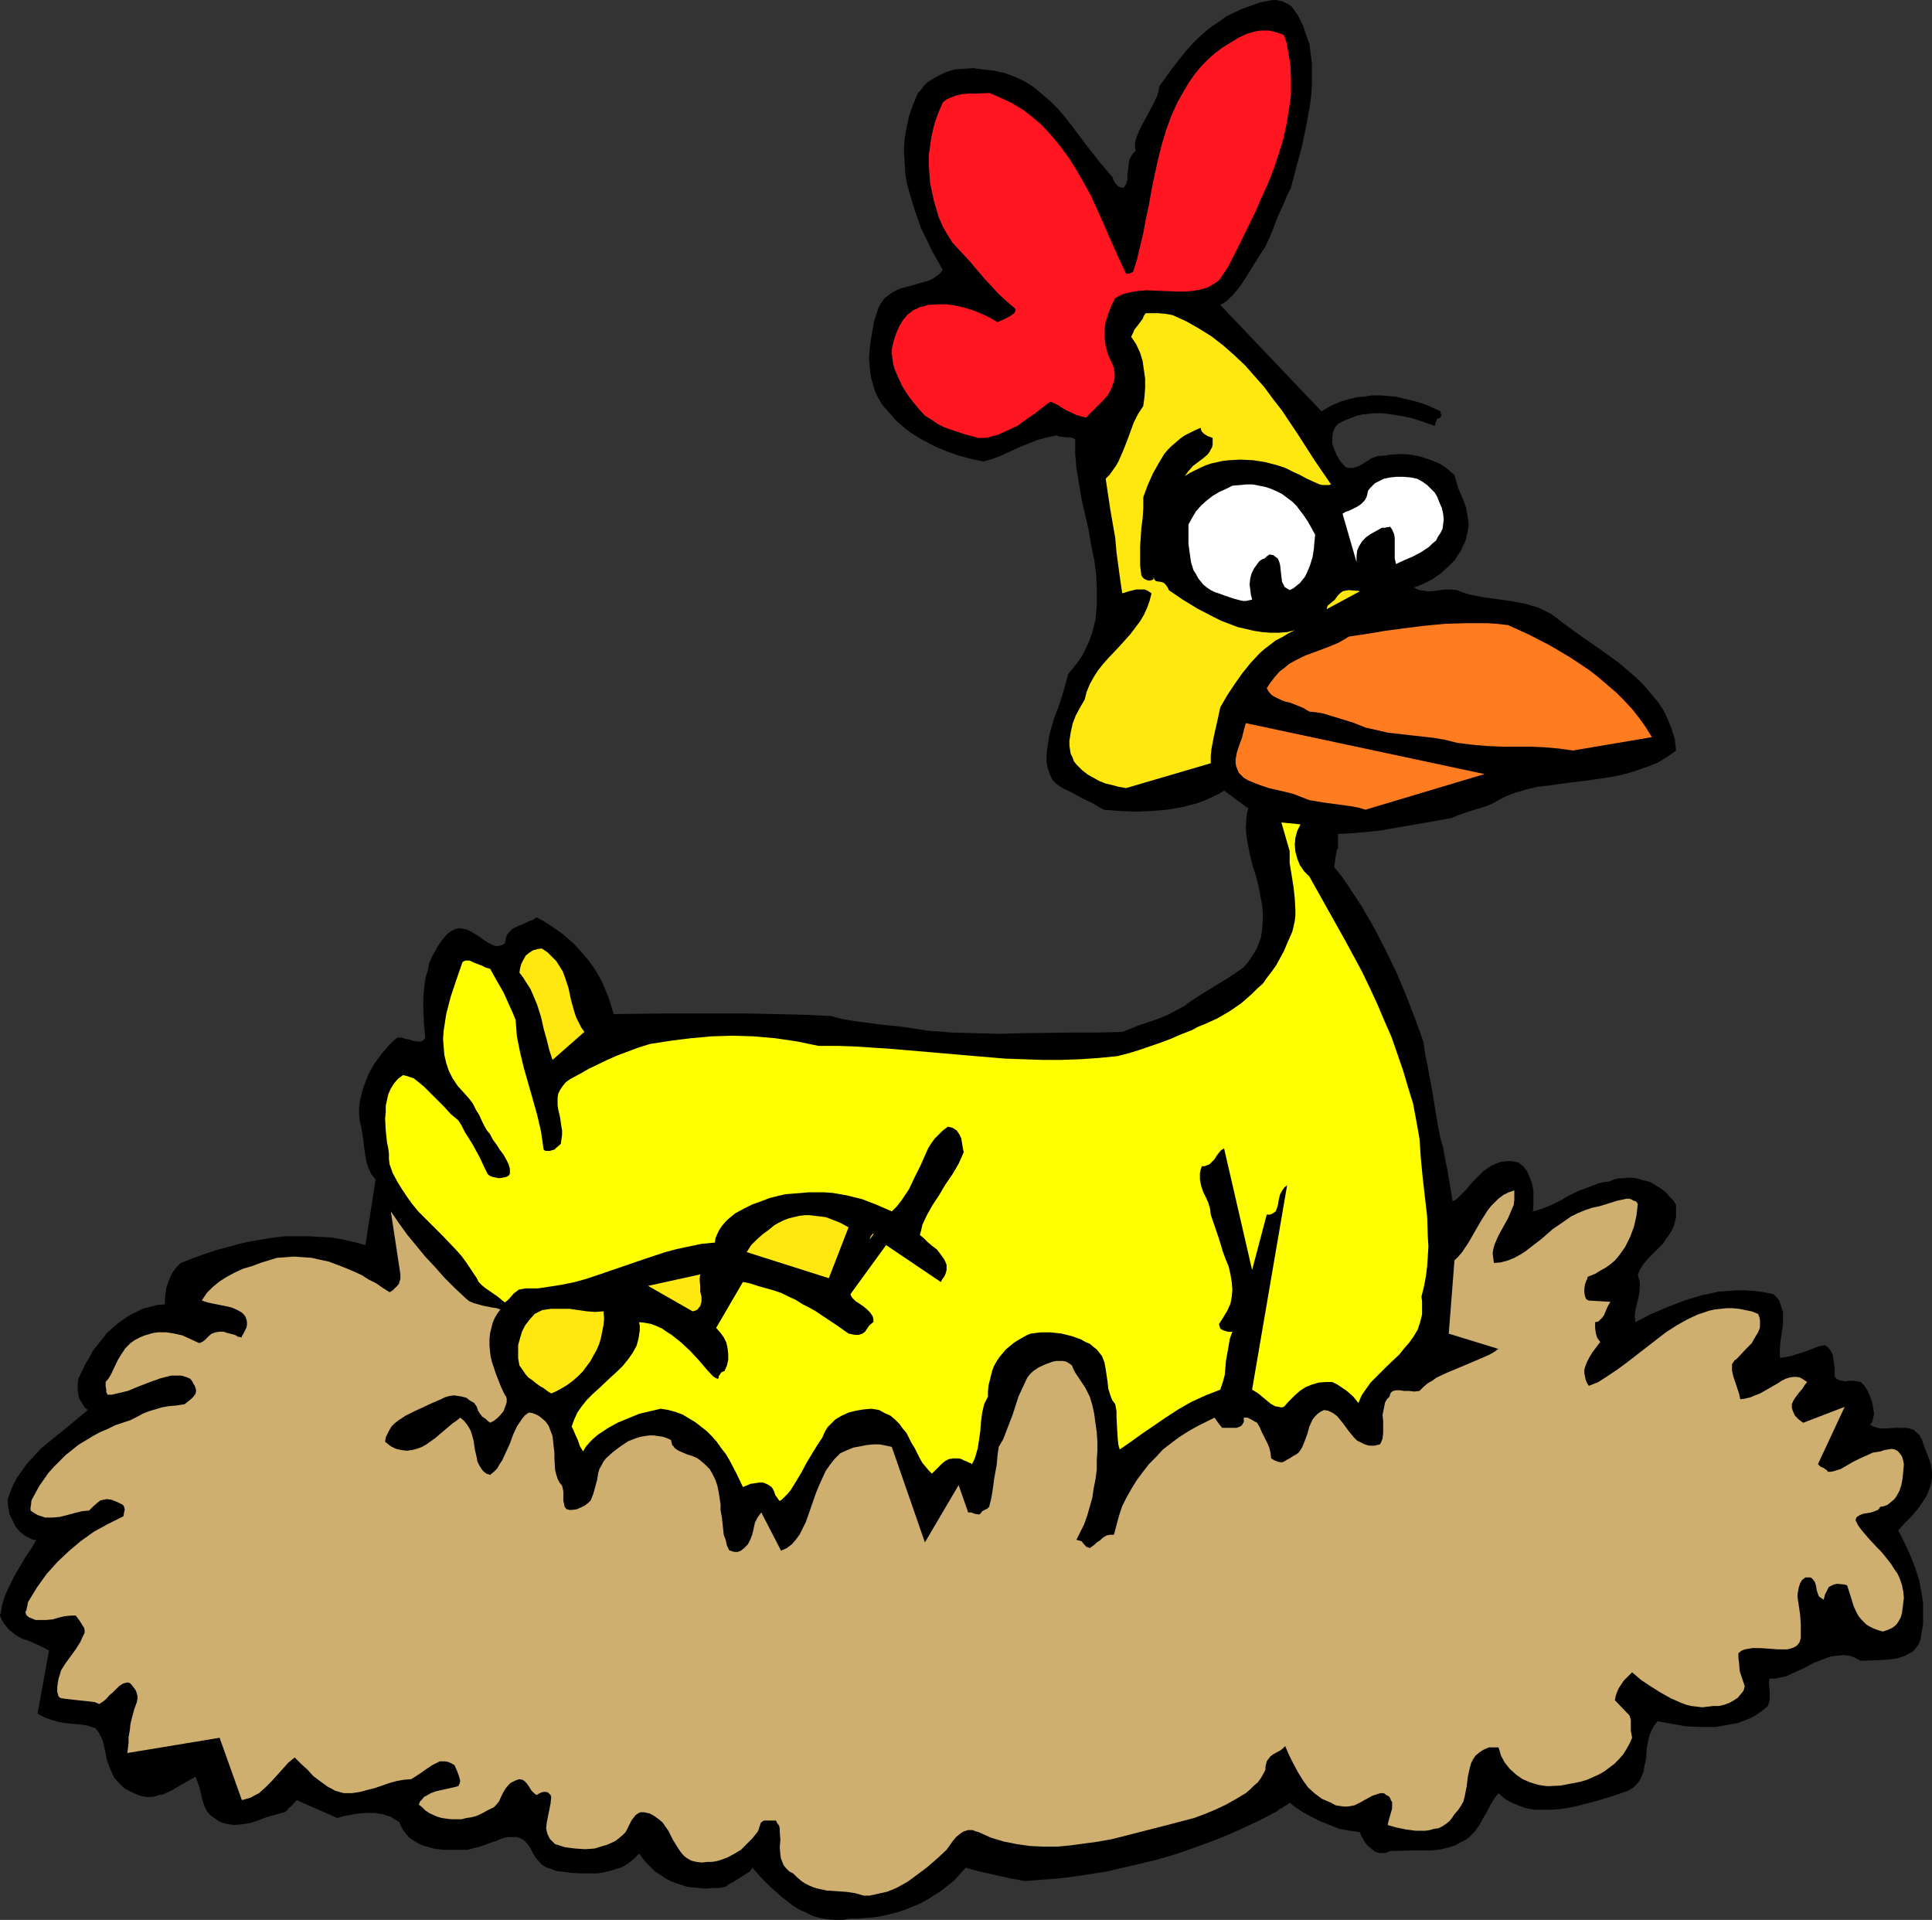
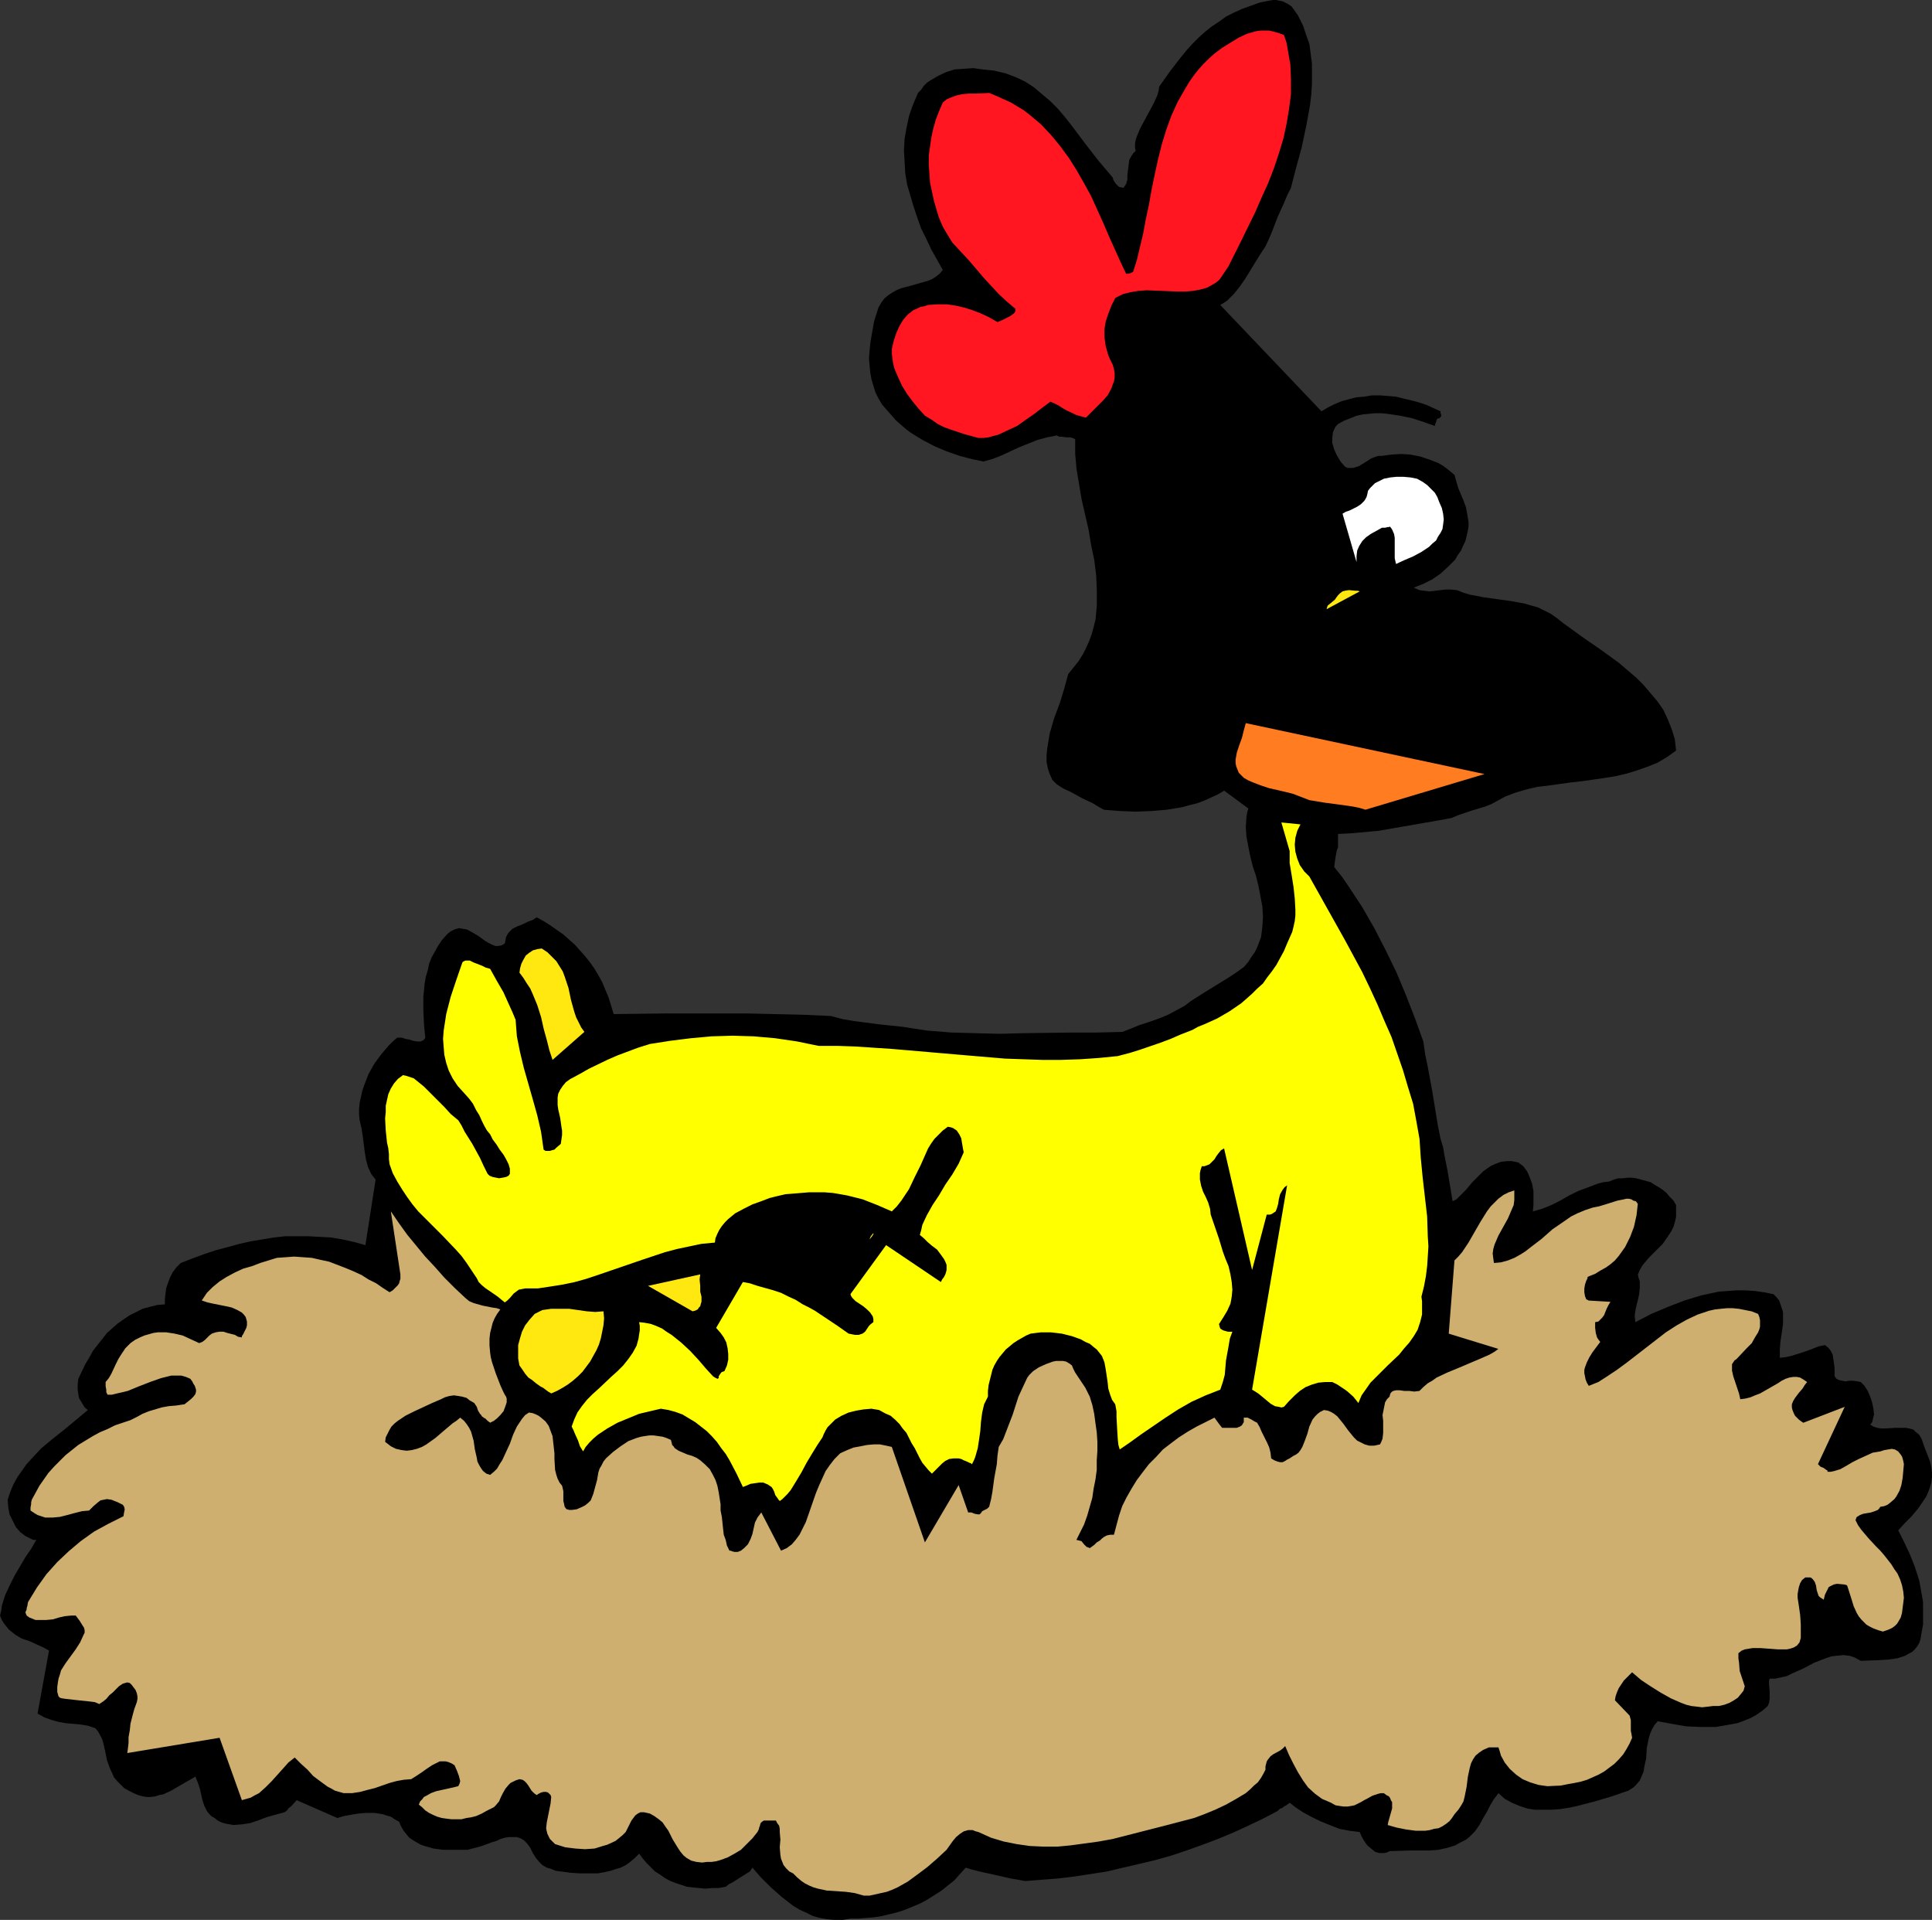
<svg xmlns="http://www.w3.org/2000/svg" xmlns:ns1="http://sodipodi.sourceforge.net/DTD/sodipodi-0.dtd" xmlns:ns2="http://www.inkscape.org/namespaces/inkscape" version="1.0" width="129.766mm" height="128.927mm" id="svg15" ns1:docname="Chicken 12.wmf">
  <rect width="100%" height="100%" fill="#333333" stroke="none" />
  <ns1:namedview id="namedview15" pagecolor="#ffffff" bordercolor="#000000" borderopacity="0.25" ns2:showpageshadow="2" ns2:pageopacity="0.0" ns2:pagecheckerboard="0" ns2:deskcolor="#d1d1d1" ns2:document-units="mm" />
  <defs id="defs1">
    <pattern id="WMFhbasepattern" patternUnits="userSpaceOnUse" width="6" height="6" x="0" y="0" />
  </defs>
  <path style="fill:#000000;fill-opacity:1;fill-rule:evenodd;stroke:none" d="m 215.897,486.961 h 1.939 l 1.939,-0.162 2.101,-0.162 1.939,-0.323 2.101,-0.485 1.939,-0.485 1.939,-0.646 1.939,-0.808 1.939,-0.808 1.778,-0.969 1.778,-1.131 1.778,-1.131 1.616,-1.293 1.616,-1.293 1.454,-1.616 1.454,-1.616 1.616,0.485 1.939,0.485 7.918,1.777 1.939,0.323 1.616,0.323 4.202,-0.323 4.202,-0.323 4.04,-0.485 4.202,-0.646 4.202,-0.646 4.04,-0.969 4.202,-0.969 4.04,-0.969 4.04,-1.131 3.878,-1.293 4.04,-1.454 3.878,-1.454 3.878,-1.616 3.878,-1.777 3.717,-1.777 3.717,-1.939 0.646,-0.646 h 0.323 l 0.162,-0.162 0.323,-0.162 0.162,-0.162 0.162,-0.162 h 0.162 l 0.485,-0.323 0.646,-0.485 1.454,1.131 1.939,1.293 2.101,1.131 2.262,1.131 2.424,0.969 2.424,0.969 2.586,0.485 2.586,0.323 0.485,1.131 0.646,1.131 0.808,1.131 0.97,0.808 0.97,0.808 1.131,0.323 h 1.293 l 0.646,-0.162 0.646,-0.323 5.171,-0.162 h 2.424 2.424 l 2.262,-0.162 2.262,-0.485 2.101,-0.646 0.808,-0.485 0.97,-0.485 0.97,-0.485 0.808,-0.646 1.454,-1.454 1.131,-1.616 0.97,-1.777 0.97,-1.616 0.808,-1.616 0.97,-1.616 1.131,-1.454 1.616,1.454 1.778,0.969 1.939,0.808 1.939,0.646 1.939,0.323 h 2.101 2.101 l 2.262,-0.162 2.101,-0.323 2.262,-0.485 4.363,-1.131 4.363,-1.293 4.202,-1.454 1.293,-0.808 0.808,-0.808 0.808,-0.969 0.485,-1.131 0.485,-1.131 0.162,-1.131 0.485,-2.262 0.162,-2.585 0.485,-2.423 0.323,-1.131 0.485,-1.131 0.646,-1.131 0.808,-0.969 3.555,0.646 3.717,0.646 3.717,0.162 h 1.939 1.778 l 1.939,-0.323 1.778,-0.323 1.778,-0.323 1.778,-0.646 1.616,-0.646 1.454,-0.808 1.616,-1.131 1.293,-1.131 0.323,-0.808 0.162,-0.969 v -1.939 l -0.162,-1.777 v -0.808 l 0.162,-0.646 h 1.454 l 1.454,-0.323 1.454,-0.323 1.293,-0.646 2.909,-1.293 2.747,-1.454 2.909,-1.131 1.454,-0.485 1.454,-0.162 1.616,-0.162 1.454,0.162 1.454,0.485 1.454,0.808 4.686,-0.162 2.424,-0.162 2.262,-0.323 0.97,-0.323 0.97,-0.323 0.808,-0.485 0.97,-0.485 0.646,-0.646 0.646,-0.808 0.485,-0.808 0.323,-0.969 0.323,-1.939 0.323,-1.777 v -1.939 -1.939 -1.777 l -0.323,-1.939 -0.323,-1.777 -0.323,-1.777 -1.131,-3.554 -1.293,-3.231 -1.454,-3.07 -1.454,-2.908 1.616,-1.777 1.778,-1.777 1.616,-1.939 1.454,-2.1 0.646,-0.969 0.485,-1.131 0.485,-1.293 0.323,-1.131 0.162,-1.293 v -1.293 l -0.162,-1.293 -0.323,-1.454 -1.131,-2.908 -0.485,-1.293 -0.485,-1.454 -0.646,-1.131 -0.97,-0.808 -0.485,-0.485 -0.485,-0.162 -0.646,-0.162 -0.808,-0.162 h -1.293 -1.293 l -2.586,0.162 h -1.131 l -0.97,-0.162 -0.97,-0.323 -0.808,-0.485 0.485,-0.646 0.162,-0.646 0.162,-0.646 0.162,-0.646 -0.162,-1.454 -0.323,-1.616 -0.485,-1.454 -0.646,-1.454 -0.808,-1.293 -0.97,-0.969 -0.808,-0.162 -1.131,-0.162 h -0.97 l -0.97,0.162 -0.808,-0.162 -0.808,-0.162 -0.646,-0.323 -0.485,-0.646 v -2.1 l -0.162,-1.293 -0.162,-0.969 -0.162,-1.131 -0.485,-0.969 -0.646,-0.808 -0.808,-0.646 -1.616,0.323 -2.909,1.131 -1.454,0.485 -2.586,0.808 -1.454,0.323 -1.454,0.162 v -2.1 l 0.162,-2.1 0.323,-2.1 0.323,-2.262 v -2.1 -0.969 l -0.323,-0.969 -0.323,-0.969 -0.323,-0.969 -0.646,-0.808 -0.808,-0.808 -2.424,-0.485 -2.262,-0.323 -2.424,-0.162 h -2.262 l -2.262,0.162 -2.262,0.162 -2.262,0.485 -2.262,0.485 -2.101,0.646 -2.101,0.646 -4.202,1.616 -4.202,1.777 -4.04,2.1 -0.162,-1.616 0.162,-1.293 0.323,-1.454 0.323,-1.293 0.323,-1.454 0.162,-1.616 v -1.616 l -0.323,-0.969 -0.162,-0.808 0.485,-1.131 0.646,-1.131 1.616,-1.939 3.555,-3.554 1.454,-2.1 0.646,-0.969 0.646,-1.293 0.323,-1.131 0.323,-1.293 v -1.454 -1.616 l -0.646,-1.131 -0.97,-0.969 -0.808,-0.969 -0.97,-0.808 -0.97,-0.646 -1.131,-0.646 -0.97,-0.646 -2.424,-0.646 -1.131,-0.323 -1.131,-0.162 h -1.131 l -1.293,0.162 h -1.131 l -1.131,0.323 -1.131,0.485 -1.454,0.162 -1.293,0.323 -2.586,0.969 -2.586,0.969 -2.262,1.131 -2.262,1.293 -2.262,1.131 -2.424,0.969 -2.262,0.646 0.162,-1.616 v -1.777 -1.777 l -0.323,-1.777 -0.646,-1.777 -0.646,-1.454 -0.97,-1.293 -0.646,-0.485 -0.646,-0.485 -1.616,-0.323 h -1.293 l -1.454,0.162 -1.293,0.485 -1.131,0.485 -0.97,0.646 -1.131,0.808 -0.97,0.969 -1.778,1.777 -1.616,1.939 -1.778,1.777 -0.646,0.646 -0.97,0.485 -0.646,-3.878 -0.646,-3.878 -0.808,-4.039 -0.323,-1.939 -0.646,-2.1 -0.646,-3.231 -0.485,-2.908 -0.97,-5.978 -1.131,-6.14 -0.646,-3.07 -0.485,-3.393 -2.101,-5.816 -2.262,-5.816 -2.424,-5.816 -2.747,-5.655 -2.909,-5.655 -3.07,-5.332 -3.394,-5.17 -1.778,-2.585 -1.939,-2.424 0.162,-1.293 0.162,-1.131 0.323,-1.777 0.323,-0.808 v -0.969 -1.131 -1.293 l 3.232,-0.162 3.555,-0.323 3.555,-0.323 3.717,-0.646 7.434,-1.293 3.717,-0.646 3.555,-0.646 1.939,-0.808 3.394,-1.131 1.616,-0.485 1.616,-0.485 1.616,-0.646 1.778,-0.969 1.778,-0.969 2.586,-0.969 2.747,-0.808 2.747,-0.646 2.747,-0.323 5.818,-0.808 2.909,-0.323 5.656,-0.808 2.909,-0.485 2.747,-0.646 2.586,-0.808 2.747,-0.969 2.424,-0.969 2.424,-1.454 2.262,-1.616 -0.162,-1.454 -0.162,-1.454 -0.808,-2.585 -0.97,-2.424 -1.131,-2.423 -1.454,-2.1 -1.778,-2.1 -1.778,-2.1 -1.939,-1.939 -2.101,-1.777 -2.262,-1.939 -4.686,-3.393 -4.686,-3.231 -4.686,-3.393 -1.616,-1.293 -1.616,-1.131 -1.616,-0.808 -1.616,-0.808 -1.778,-0.485 -1.616,-0.485 -3.555,-0.646 -3.555,-0.485 -3.394,-0.485 -3.394,-0.646 -1.616,-0.485 -1.616,-0.646 -1.616,-0.162 h -1.293 l -1.454,0.162 -1.293,0.162 -1.293,0.162 -1.293,-0.162 -1.293,-0.162 -1.454,-0.646 2.424,-0.969 2.262,-1.131 2.101,-1.454 1.939,-1.777 1.778,-1.777 0.646,-1.131 0.808,-1.131 0.485,-1.131 0.646,-1.293 0.323,-1.293 0.323,-1.454 0.162,-0.969 v -1.131 l -0.323,-1.939 -0.323,-1.777 -0.646,-1.777 -1.293,-3.07 -0.485,-1.616 -0.485,-1.777 -0.97,-0.808 -0.97,-0.808 -1.131,-0.808 -1.131,-0.646 -2.101,-0.808 -2.424,-0.808 -2.424,-0.485 -2.424,-0.162 -2.424,0.162 -2.424,0.323 h -0.808 l -0.646,0.162 -1.293,0.485 -0.97,0.646 -2.101,1.293 -0.97,0.323 -0.646,0.162 h -0.646 -0.646 l -0.646,-0.323 -1.131,-1.293 -0.97,-1.616 -0.646,-1.454 -0.485,-1.616 v -1.454 l 0.162,-1.293 0.485,-1.131 0.323,-0.485 0.485,-0.485 1.454,-0.808 1.616,-0.646 1.616,-0.646 1.454,-0.323 1.616,-0.162 1.616,-0.162 h 1.616 l 1.616,0.162 3.232,0.485 3.07,0.646 2.909,0.969 2.747,0.969 0.162,-0.646 0.162,-0.323 0.162,-0.646 0.323,-0.323 h 0.323 l 0.323,-0.323 0.162,-0.162 v -0.485 l -0.162,-0.323 v -0.485 l -1.778,-0.808 -1.778,-0.808 -1.939,-0.646 -1.778,-0.485 -2.101,-0.485 -1.939,-0.485 -1.939,-0.162 -2.101,-0.162 h -2.101 l -1.939,0.323 -1.939,0.162 -1.939,0.485 -1.778,0.485 -1.939,0.808 -1.616,0.808 -1.616,0.969 -25.694,-26.982 0.808,-0.485 0.97,-0.646 1.616,-1.616 1.454,-1.777 1.454,-2.1 2.586,-4.201 1.293,-2.1 1.293,-1.939 0.97,-2.1 0.808,-1.939 1.293,-3.393 1.616,-3.554 0.808,-1.939 0.97,-1.939 1.293,-5.009 1.454,-5.332 1.131,-5.332 0.97,-5.332 0.323,-2.747 0.162,-2.585 v -2.585 -2.585 l -0.323,-2.585 -0.323,-2.423 -0.808,-2.262 -0.808,-2.423 -0.646,-1.293 -0.646,-1.293 -0.808,-1.131 -0.808,-1.131 -0.97,-0.646 -1.293,-0.646 -0.808,-0.162 L 324.008,0 h -0.808 l -0.97,0.162 -2.424,0.485 -2.262,0.808 -2.262,0.808 -2.101,0.969 -1.939,0.969 -1.778,1.293 -1.939,1.293 -1.616,1.293 -1.616,1.454 -1.616,1.616 -1.454,1.616 -1.454,1.777 -2.747,3.554 -2.747,3.878 -0.162,1.131 -0.323,1.131 -0.97,2.1 -1.131,2.1 -1.131,2.1 -1.131,2.1 -0.808,1.939 -0.323,0.969 -0.162,0.969 v 0.969 l 0.162,0.808 -0.646,0.646 -0.323,0.485 -0.646,1.131 -0.162,1.293 -0.323,2.585 v 1.131 l -0.323,1.131 -0.323,0.485 -0.323,0.485 -0.97,-0.162 -0.323,-0.162 -0.323,-0.323 -0.323,-0.323 -0.323,-0.485 -0.323,-0.485 -0.162,-0.646 -1.778,-2.1 -1.778,-2.1 -3.394,-4.362 -3.394,-4.524 -1.778,-2.262 -1.778,-2.1 -1.939,-1.939 -2.101,-1.777 -2.101,-1.777 -2.262,-1.454 -2.424,-1.131 -2.586,-0.969 -1.454,-0.323 -1.293,-0.323 -1.454,-0.162 -1.616,-0.162 -2.262,-0.323 -2.262,0.162 -2.424,0.162 -2.101,0.646 -2.101,0.969 -1.939,1.131 -0.97,0.646 -0.808,0.808 -0.646,0.969 -0.808,0.808 -1.293,3.07 -0.97,2.747 -0.646,3.07 -0.485,2.747 -0.162,2.908 0.162,2.908 0.162,2.908 0.485,2.908 0.808,2.747 0.808,2.747 0.97,2.908 0.97,2.747 1.293,2.585 1.293,2.747 2.909,5.17 -0.808,0.969 -0.808,0.646 -0.97,0.646 -1.131,0.485 -2.262,0.646 -1.131,0.323 -1.131,0.323 -2.424,0.646 -1.131,0.485 -1.131,0.646 -0.97,0.646 -0.97,0.808 -0.808,1.131 -0.646,1.131 -1.131,3.554 -0.646,3.716 -0.323,1.939 -0.162,1.777 -0.162,1.939 0.162,1.777 0.162,1.777 0.323,1.777 0.485,1.616 0.485,1.616 0.808,1.616 0.97,1.616 1.131,1.293 1.293,1.454 0.97,1.131 1.293,1.131 1.293,1.131 1.293,0.969 2.909,1.777 3.07,1.616 3.07,1.293 3.232,1.131 3.07,0.808 3.07,0.646 2.262,-0.646 2.101,-0.808 4.525,-2.1 2.424,-0.969 2.424,-0.969 2.424,-0.646 2.424,-0.485 0.646,0.323 h 0.646 l 1.131,0.162 h 0.97 l 0.646,0.162 0.646,0.323 v 3.716 l 0.323,3.716 0.646,3.878 0.646,3.878 1.778,7.755 0.646,3.878 0.808,3.878 0.485,3.878 0.162,3.878 v 3.716 l -0.162,1.777 -0.162,1.777 -0.485,1.939 -0.485,1.777 -0.646,1.777 -0.808,1.777 -0.808,1.616 -1.131,1.777 -1.293,1.616 -1.293,1.616 -0.485,1.777 -0.485,1.777 -1.131,3.716 -1.454,3.878 -1.131,3.878 -0.323,1.939 -0.323,1.939 -0.162,1.777 v 1.616 l 0.323,1.616 0.485,1.454 0.646,1.454 0.646,0.646 0.485,0.485 0.97,0.646 0.808,0.485 1.778,0.808 1.454,0.808 1.454,0.808 2.747,1.293 1.293,0.808 1.454,0.808 4.04,0.323 4.04,0.162 4.04,-0.162 3.878,-0.323 3.878,-0.646 1.778,-0.485 1.939,-0.485 1.778,-0.646 1.778,-0.808 1.778,-0.808 1.616,-0.969 6.141,4.524 -0.323,1.131 -0.162,1.131 -0.162,2.424 0.162,2.423 0.485,2.585 0.485,2.424 0.646,2.585 0.808,2.423 0.646,2.585 0.485,2.585 0.485,2.585 0.162,2.585 -0.162,2.585 -0.162,1.293 -0.162,1.293 -0.485,1.293 -0.485,1.293 -0.646,1.293 -0.808,1.131 -0.808,1.293 -1.131,1.293 -1.778,1.293 -1.939,1.293 -4.202,2.585 -2.101,1.293 -1.778,1.131 -1.778,1.131 -1.454,1.131 -2.101,1.131 -2.101,1.131 -1.939,0.808 -1.778,0.646 -3.878,1.293 -1.939,0.808 -2.101,0.808 -6.464,0.162 h -6.302 l -12.282,0.162 -6.141,0.162 -6.141,-0.162 -5.979,-0.162 -6.141,-0.485 -3.232,-0.485 -3.07,-0.485 -3.07,-0.323 -3.07,-0.323 -6.141,-0.808 -2.909,-0.485 -3.07,-0.808 -7.272,-0.323 -7.11,-0.162 -7.11,-0.162 h -20.362 l -13.251,0.162 -0.646,-2.1 -0.646,-2.1 -1.616,-3.878 -0.97,-1.777 -0.97,-1.616 -1.131,-1.616 -1.293,-1.616 -1.293,-1.454 -1.293,-1.454 -1.454,-1.293 -1.454,-1.293 -1.616,-1.131 -1.616,-1.131 -1.778,-1.131 -1.778,-0.969 -0.97,0.646 -1.293,0.485 -1.293,0.646 -1.293,0.485 -1.293,0.646 -0.485,0.485 -0.485,0.485 -0.323,0.485 -0.323,0.646 -0.162,0.808 -0.162,0.808 -0.808,0.485 -0.808,0.162 h -0.808 l -0.808,-0.323 -0.97,-0.485 -0.808,-0.485 -1.778,-1.293 -1.939,-1.131 -0.97,-0.485 -0.97,-0.162 -0.97,-0.162 -1.131,0.323 -0.97,0.485 -0.646,0.485 -0.485,0.485 -1.131,1.293 -0.97,1.454 -0.808,1.454 -0.808,1.454 -0.646,1.616 -0.323,1.616 -0.485,1.616 -0.323,1.777 -0.323,3.393 v 3.393 l 0.162,3.554 0.323,3.393 -0.162,0.323 -0.323,0.323 -0.646,0.323 h -0.97 l -0.97,-0.162 -0.97,-0.323 -0.97,-0.162 -0.97,-0.323 h -1.131 l -1.131,0.969 -0.97,0.969 -1.939,2.262 -1.778,2.423 -1.454,2.585 -1.131,2.908 -0.485,1.454 -0.323,1.454 -0.323,1.454 -0.162,1.616 v 1.454 l 0.162,1.454 0.485,2.1 0.323,2.1 0.485,3.878 0.323,1.939 0.485,1.777 0.808,1.777 0.485,0.646 0.646,0.808 -2.586,16.641 -2.909,-0.808 -2.909,-0.646 -2.909,-0.485 -2.909,-0.162 -2.909,-0.162 h -2.909 -2.909 l -2.909,0.323 -2.909,0.485 -2.909,0.485 -2.909,0.646 -2.909,0.808 -3.07,0.808 -2.909,0.969 -3.07,1.131 -2.909,1.131 -1.131,1.131 -0.97,1.293 -0.646,1.293 -0.485,1.293 -0.485,1.454 -0.162,1.293 -0.162,1.454 v 1.293 l -1.939,0.162 -1.939,0.485 -1.778,0.485 -1.616,0.808 -1.616,0.808 -1.454,0.969 -1.616,1.131 -1.293,1.131 -1.454,1.293 -1.131,1.454 -1.293,1.616 -1.131,1.454 -0.97,1.777 -0.97,1.616 -1.778,3.716 -0.162,1.454 v 1.293 l 0.162,1.131 0.162,0.969 0.485,0.808 0.485,0.808 0.485,0.808 0.808,0.646 -2.909,2.424 -2.909,2.423 -3.07,2.424 -2.909,2.423 -2.586,2.747 -1.293,1.454 -1.131,1.616 -1.131,1.616 -0.97,1.777 -0.808,1.939 -0.646,1.939 0.162,1.939 0.323,1.777 0.808,1.616 0.808,1.616 1.131,1.293 1.293,0.969 1.293,0.646 0.646,0.323 h 0.808 l -1.293,2.262 -1.454,2.1 -2.747,4.685 -1.293,2.585 -1.131,2.424 -0.808,2.585 -0.162,1.293 L 0,410.055 l 0.485,1.131 0.485,0.808 0.646,0.808 0.646,0.808 0.808,0.646 0.808,0.646 1.616,0.969 1.939,0.646 1.778,0.808 1.778,0.808 1.454,0.808 -2.909,15.995 1.778,0.969 1.778,0.646 1.778,0.485 1.778,0.323 3.717,0.323 1.939,0.323 1.939,0.646 0.646,0.808 0.97,1.777 0.323,0.969 0.485,2.1 0.485,2.423 0.808,2.262 0.485,0.969 0.485,1.131 0.808,0.969 0.808,0.808 0.97,0.969 1.131,0.646 1.293,0.646 1.131,0.485 1.131,0.323 1.131,0.162 h 0.97 l 1.131,-0.162 0.97,-0.323 0.97,-0.162 2.101,-0.969 1.939,-1.131 4.202,-2.423 0.646,1.616 0.485,1.454 0.646,2.908 0.485,1.454 0.646,1.293 0.485,0.646 0.646,0.646 0.808,0.485 0.808,0.646 0.97,0.485 1.131,0.323 0.97,0.162 0.97,0.162 2.101,-0.162 2.101,-0.323 1.939,-0.646 2.101,-0.808 2.262,-0.646 2.424,-0.646 0.646,-0.485 0.323,-0.485 0.808,-0.646 1.293,-1.454 10.342,4.524 1.616,-0.485 1.778,-0.323 1.939,-0.323 1.939,-0.162 h 2.101 l 2.101,0.323 0.97,0.323 1.131,0.323 0.97,0.646 1.131,0.646 0.485,1.131 0.646,1.131 0.646,0.808 0.808,0.969 0.97,0.646 0.808,0.485 1.131,0.646 0.97,0.323 2.262,0.646 2.424,0.323 h 2.424 2.424 1.293 l 1.293,-0.323 2.424,-0.646 2.586,-0.969 1.131,-0.323 0.97,-0.485 1.131,-0.323 0.97,-0.162 h 1.131 0.97 l 0.97,0.323 0.808,0.485 0.808,0.808 0.808,1.131 0.646,1.293 0.808,1.293 0.808,0.969 0.808,0.808 1.131,0.646 1.131,0.323 1.131,0.485 1.293,0.162 2.424,0.323 2.424,0.162 h 2.424 2.101 l 1.778,-0.323 1.454,-0.323 1.454,-0.485 1.131,-0.323 1.293,-0.646 1.131,-0.808 1.131,-0.969 1.131,-1.131 0.97,1.293 0.97,1.131 1.131,1.131 0.97,0.969 1.293,0.808 1.131,0.808 1.454,0.808 1.293,0.485 1.454,0.485 1.454,0.485 1.454,0.162 1.616,0.162 1.616,0.162 1.778,-0.162 h 1.616 l 1.778,-0.323 0.808,-0.646 0.97,-0.485 1.778,-1.131 1.778,-1.131 0.808,-0.485 0.646,-0.969 2.101,2.423 2.586,2.585 2.747,2.424 1.454,1.131 1.454,1.131 1.616,0.969 1.778,0.808 1.616,0.808 1.778,0.485 1.778,0.323 1.939,0.162 h 2.101 z" id="path1" />
  <path style="fill:#ffff00;fill-opacity:1;fill-rule:evenodd;stroke:none" d="m 128.149,330.565 0.646,-0.485 0.646,-0.646 0.97,-1.131 0.646,-0.485 0.646,-0.485 0.808,-0.162 0.808,-0.162 h 3.232 l 3.232,-0.485 3.07,-0.485 3.07,-0.646 2.909,-0.808 2.909,-0.969 11.312,-3.878 5.818,-1.939 3.07,-0.808 3.07,-0.646 3.07,-0.646 3.394,-0.323 0.162,-1.131 0.485,-1.131 0.485,-0.969 0.646,-0.969 0.808,-0.969 0.808,-0.808 1.778,-1.454 2.101,-1.131 2.262,-1.131 2.262,-0.808 2.101,-0.808 1.939,-0.485 2.101,-0.485 2.101,-0.162 1.939,-0.162 1.939,-0.162 h 2.101 1.778 l 2.101,0.162 1.939,0.323 1.778,0.323 1.939,0.485 1.939,0.485 3.717,1.454 3.717,1.616 1.293,-1.293 1.131,-1.454 0.97,-1.454 0.97,-1.454 1.454,-3.07 1.454,-2.908 1.293,-2.908 0.646,-1.454 0.808,-1.293 0.808,-1.131 1.131,-1.131 0.97,-0.969 1.293,-0.969 0.808,0.162 0.485,0.162 0.485,0.323 0.485,0.323 0.646,0.969 0.485,0.969 0.162,0.969 0.162,0.969 0.162,0.969 0.162,0.646 -1.293,2.908 -1.616,2.747 -1.778,2.585 -1.616,2.747 -1.616,2.423 -1.454,2.585 -1.131,2.424 -0.323,1.454 -0.323,1.131 0.97,0.808 0.97,0.969 1.131,0.969 1.293,0.969 0.97,1.293 0.808,1.131 0.323,0.646 0.323,0.808 v 0.646 0.646 l -0.162,0.646 -0.162,0.485 -0.323,0.646 -0.485,0.646 -0.323,0.646 -13.898,-9.371 -9.05,12.441 0.162,0.485 0.323,0.485 0.808,0.808 0.97,0.646 0.97,0.646 0.97,0.808 0.808,0.808 0.323,0.485 0.323,0.485 0.162,0.646 v 0.808 l -0.646,0.485 -0.485,0.485 -0.97,1.454 -0.646,0.485 -0.97,0.323 h -0.485 -0.485 l -0.808,-0.162 -0.808,-0.162 -2.747,-1.939 -1.454,-0.969 -1.454,-0.969 -2.909,-1.939 -1.454,-0.808 -1.616,-0.808 -1.778,-1.131 -1.778,-0.808 -1.939,-0.969 -1.939,-0.646 -4.04,-1.131 -1.939,-0.646 -1.778,-0.323 -6.787,11.633 1.131,1.293 0.808,1.131 0.646,1.293 0.323,1.454 0.162,1.454 v 1.454 l -0.323,1.454 -0.646,1.454 -0.485,0.162 -0.323,0.162 -0.323,0.485 -0.323,0.485 v 0.323 0.162 l -0.323,0.162 -0.323,-0.162 -0.323,-0.162 -0.485,-0.323 -1.778,-1.939 -1.939,-2.262 -2.101,-2.262 -2.262,-2.1 -2.424,-1.939 -1.293,-0.808 -1.131,-0.808 -1.454,-0.646 -1.293,-0.485 -1.616,-0.323 -1.454,-0.162 0.162,0.969 v 1.131 l -0.162,0.969 -0.162,1.131 -0.485,1.777 -0.97,1.777 -1.131,1.616 -1.293,1.616 -1.454,1.454 -1.616,1.454 -3.07,2.908 -1.616,1.454 -1.454,1.454 -1.293,1.616 -1.131,1.616 -0.808,1.777 -0.646,1.777 0.485,0.969 0.323,0.808 0.808,1.777 0.485,1.454 0.808,1.293 0.646,-1.131 0.97,-1.131 0.97,-0.969 1.131,-0.969 2.424,-1.616 2.586,-1.454 2.747,-1.131 2.747,-1.131 2.747,-0.646 2.747,-0.646 1.939,0.323 1.778,0.485 1.778,0.646 1.616,0.969 1.616,0.969 1.454,1.131 1.454,1.131 1.293,1.293 1.293,1.454 1.131,1.616 1.131,1.454 0.97,1.616 1.778,3.393 1.616,3.393 0.808,-0.323 1.131,-0.485 1.131,-0.162 1.131,-0.162 h 0.97 l 1.131,0.485 0.485,0.323 0.485,0.323 0.323,0.485 0.323,0.646 0.323,0.969 0.485,0.646 0.323,0.485 0.323,0.323 0.646,-0.485 0.646,-0.646 0.646,-0.646 0.808,-0.969 1.293,-2.1 1.454,-2.424 1.293,-2.423 1.454,-2.424 1.293,-2.1 0.646,-0.969 0.646,-0.969 0.323,-0.808 0.485,-0.969 0.485,-0.808 0.646,-0.646 0.646,-0.646 0.646,-0.646 1.616,-0.969 1.778,-0.808 1.939,-0.485 1.939,-0.323 1.939,-0.162 1.939,0.323 1.454,0.808 1.454,0.646 1.131,0.969 1.131,1.131 0.808,1.131 0.97,1.131 0.646,1.293 0.646,1.293 0.808,1.293 1.293,2.585 0.646,1.131 0.808,0.969 0.808,0.969 0.808,0.808 1.778,-1.777 0.808,-0.808 0.808,-0.646 0.97,-0.485 1.131,-0.162 h 0.646 0.646 l 0.646,0.162 0.646,0.323 0.808,0.323 0.646,0.323 0.485,0.162 v 0.162 h 0.162 l 0.485,-0.969 0.323,-0.808 0.646,-2.262 0.323,-2.1 0.323,-2.262 0.162,-2.262 0.323,-2.423 0.485,-2.1 0.485,-0.969 0.485,-0.969 v -1.454 l 0.162,-1.454 0.323,-1.293 0.323,-1.293 0.323,-1.293 0.485,-1.131 0.646,-1.131 0.646,-0.969 0.808,-0.969 0.808,-0.969 0.97,-0.808 0.97,-0.808 0.97,-0.646 1.131,-0.646 1.131,-0.646 1.131,-0.485 1.293,-0.162 1.293,-0.162 h 2.586 l 2.747,0.323 2.586,0.646 2.262,0.808 1.131,0.646 1.131,0.485 0.97,0.808 0.808,0.646 0.646,0.808 0.646,0.808 0.646,1.616 0.323,1.777 0.485,3.231 0.162,1.616 0.485,1.616 0.485,1.293 0.808,1.131 0.323,1.777 v 1.454 l 0.162,3.07 0.162,2.585 0.162,1.454 0.323,1.131 2.586,-1.777 2.909,-2.1 3.07,-2.1 3.07,-2.1 3.232,-2.1 3.394,-1.939 3.555,-1.616 3.717,-1.454 0.646,-1.939 0.485,-1.777 0.323,-3.716 0.646,-3.554 0.323,-1.939 0.646,-1.777 h -1.131 l -1.131,-0.323 -0.323,-0.162 -0.485,-0.323 -0.162,-0.485 -0.162,-0.646 1.131,-1.777 0.97,-1.616 0.808,-1.777 0.323,-1.777 0.162,-1.777 -0.162,-1.939 -0.323,-1.939 -0.485,-2.1 -0.808,-1.939 -0.646,-1.777 -0.485,-1.616 -0.485,-1.616 -2.101,-6.14 -0.162,-1.454 -0.485,-1.616 -0.646,-1.454 -0.646,-1.293 -0.485,-1.454 -0.323,-1.616 v -0.808 -0.808 l 0.162,-0.808 0.323,-0.969 h 0.646 l 0.485,-0.162 0.808,-0.323 0.646,-0.646 0.646,-0.646 0.485,-0.808 0.485,-0.646 0.646,-0.808 0.808,-0.485 7.11,30.859 3.717,-14.056 h 0.808 l 0.485,-0.162 0.485,-0.323 0.485,-0.323 0.323,-0.808 0.323,-1.131 0.162,-1.131 0.323,-1.293 0.646,-1.131 0.485,-0.646 0.646,-0.485 v 0 l -8.888,51.863 0.808,0.485 0.97,0.646 0.97,0.808 0.97,0.808 0.97,0.808 1.131,0.646 0.97,0.162 0.646,0.162 0.646,-0.162 1.293,-1.454 1.454,-1.454 1.293,-1.131 1.454,-0.969 1.616,-0.646 1.616,-0.485 1.778,-0.162 h 1.778 l 1.293,0.646 0.97,0.646 0.97,0.646 0.646,0.485 1.454,1.293 0.646,0.808 0.646,0.808 0.808,-1.939 1.131,-1.616 1.131,-1.616 1.454,-1.454 2.909,-2.908 2.909,-2.747 1.293,-1.616 1.293,-1.454 1.131,-1.616 0.97,-1.616 0.646,-1.939 0.485,-1.939 v -1.131 -1.131 -1.131 l -0.162,-1.131 0.646,-2.585 0.485,-2.585 0.323,-2.585 0.162,-2.424 0.162,-2.585 -0.162,-2.585 -0.162,-5.009 -1.131,-9.856 -0.485,-5.009 -0.323,-4.847 -0.808,-4.524 -0.808,-4.362 -1.293,-4.201 -1.293,-4.362 -1.454,-4.201 -1.454,-4.201 -1.778,-4.039 -1.778,-4.201 -1.939,-4.201 -1.939,-4.039 -4.363,-8.078 -4.525,-8.078 -4.525,-8.078 -0.646,-0.646 -0.646,-0.646 -1.131,-1.616 -0.646,-1.616 -0.485,-1.777 -0.162,-1.777 0.162,-1.777 0.485,-1.777 0.808,-1.616 -4.848,-0.485 2.101,7.27 v 3.07 l 0.485,2.908 0.485,3.07 0.323,2.908 0.162,2.908 v 1.454 l -0.162,1.454 -0.323,1.454 -0.323,1.293 -0.646,1.454 -0.646,1.454 -0.808,1.939 -0.97,1.777 -0.97,1.777 -1.131,1.616 -1.131,1.454 -1.131,1.616 -1.454,1.293 -1.293,1.293 -1.454,1.293 -1.293,1.131 -3.07,2.1 -3.07,1.777 -3.232,1.454 -1.616,0.646 -1.454,0.808 -2.909,1.131 -2.586,1.131 -2.586,0.969 -5.171,1.777 -2.586,0.808 -3.07,0.808 -4.848,0.485 -4.686,0.323 -4.848,0.162 h -4.848 l -4.686,-0.162 -4.686,-0.162 -9.534,-0.808 -18.746,-1.616 -9.534,-0.646 -4.686,-0.162 h -4.848 l -5.494,-1.131 -5.494,-0.808 -5.494,-0.485 -5.333,-0.162 -5.333,0.162 -5.333,0.485 -5.171,0.646 -5.171,0.808 -3.07,0.969 -2.586,0.969 -2.586,0.969 -2.586,1.131 -4.686,2.262 -2.262,1.293 -2.424,1.293 -1.131,0.808 -0.808,0.969 -0.646,0.969 -0.485,0.969 -0.162,0.969 v 0.969 0.969 l 0.162,1.131 0.485,2.1 0.323,2.262 0.162,0.969 v 1.131 l -0.162,1.131 -0.162,1.131 -1.131,0.969 -0.485,0.485 -0.646,0.162 -0.485,0.162 h -0.646 -0.485 l -0.485,-0.323 -0.323,-2.262 -0.323,-2.262 -0.97,-4.201 -1.131,-4.039 -2.262,-7.917 -0.97,-4.039 -0.808,-4.039 -0.162,-2.1 -0.162,-2.1 -0.808,-1.939 -0.808,-1.777 -1.454,-3.231 -1.778,-3.07 -1.616,-2.908 -1.131,-0.323 -0.97,-0.485 -2.101,-0.808 -0.97,-0.485 h -0.808 -0.323 l -0.323,0.162 -0.323,0.162 -0.162,0.323 -1.454,4.201 -1.454,4.362 -1.131,4.362 -0.323,2.1 -0.323,2.1 -0.162,2.1 0.162,2.1 0.162,1.939 0.485,2.1 0.646,1.939 0.97,1.939 1.293,1.939 1.616,1.777 1.293,1.454 0.97,1.293 0.808,1.616 0.808,1.293 0.646,1.454 0.646,1.293 0.646,1.131 0.808,0.969 0.646,1.293 0.97,1.293 0.808,1.293 0.97,1.293 0.646,1.131 0.646,1.293 0.323,1.131 v 1.293 l -0.323,0.485 -0.646,0.323 -0.808,0.162 -0.97,0.162 -0.808,-0.162 -0.808,-0.162 -0.808,-0.323 -0.485,-0.485 -0.97,-1.939 -0.97,-2.1 -1.939,-3.554 -1.939,-3.07 -0.808,-1.616 -0.808,-1.293 -1.939,-1.616 -1.616,-1.777 -1.778,-1.777 -1.778,-1.777 -1.616,-1.616 -1.778,-1.454 -0.808,-0.646 -0.97,-0.323 -0.97,-0.323 -0.808,-0.162 -1.293,0.969 -0.97,1.131 -0.808,1.293 -0.646,1.454 -0.323,1.454 -0.323,1.454 v 1.616 l -0.162,1.616 0.162,3.07 0.323,3.07 0.323,1.454 0.162,1.454 v 1.293 l 0.162,1.293 0.808,2.262 1.131,2.1 1.293,2.1 1.293,1.939 1.293,1.777 1.454,1.777 3.232,3.231 1.616,1.616 1.454,1.454 3.232,3.393 1.454,1.616 1.293,1.777 1.293,1.939 1.293,1.939 0.485,0.969 0.808,0.808 0.97,0.808 0.97,0.646 2.101,1.454 0.97,0.808 z" id="path2" />
  <path style="fill:#ceaf70;fill-opacity:1;fill-rule:evenodd;stroke:none" d="m 127.017,332.342 -0.97,-0.323 -1.131,-0.162 -2.424,-0.485 -1.131,-0.323 -1.131,-0.323 -1.131,-0.485 -0.97,-0.808 -2.747,-2.585 -2.586,-2.585 -2.424,-2.747 -2.424,-2.585 -2.262,-2.747 -2.262,-2.747 -2.101,-2.908 -2.101,-3.07 2.424,15.995 v 1.131 l -0.162,0.485 -0.162,0.646 -0.323,0.485 -0.646,0.646 -0.646,0.646 -0.808,0.485 -1.778,-1.131 -1.616,-1.131 -1.939,-0.969 -1.778,-1.131 -2.101,-0.969 -1.939,-0.808 -2.101,-0.808 -2.101,-0.808 -2.262,-0.485 -2.101,-0.485 -2.262,-0.162 -2.262,-0.162 -2.101,0.162 -2.262,0.162 -2.101,0.646 -2.101,0.646 -2.101,0.808 -2.262,0.646 -2.101,0.969 -2.101,1.131 -1.778,1.131 -1.778,1.454 -1.454,1.454 -1.293,1.939 1.454,0.485 1.454,0.323 1.616,0.323 1.616,0.323 1.454,0.323 1.454,0.646 1.131,0.646 0.485,0.485 0.485,0.646 0.323,1.131 v 0.969 l -0.162,0.646 -0.323,0.646 -0.485,0.969 -0.323,0.485 v 0.323 l -0.97,-0.162 -0.808,-0.485 -1.939,-0.485 -0.97,-0.323 h -0.97 l -0.97,0.162 -0.97,0.323 -0.646,0.485 -0.485,0.485 -0.323,0.323 -0.323,0.323 -0.646,0.485 -0.808,0.323 -2.101,-0.969 -2.101,-0.969 -2.101,-0.485 -2.101,-0.323 h -1.131 -0.97 l -1.131,0.162 -1.131,0.323 -1.131,0.323 -1.131,0.485 -1.293,0.646 -1.131,0.808 -1.293,1.293 -0.97,1.454 -0.808,1.293 -0.646,1.293 -1.131,2.423 -0.646,1.131 -0.808,0.969 v 1.131 l 0.162,0.808 v 0.646 l 0.323,0.646 h 1.131 l 1.293,-0.323 1.454,-0.323 1.293,-0.323 2.747,-1.131 2.909,-1.131 2.747,-0.969 1.293,-0.323 1.293,-0.323 h 1.293 1.293 l 1.131,0.323 1.131,0.485 0.485,0.646 0.323,0.646 0.323,0.485 0.162,0.485 0.162,0.485 v 0.485 l -0.162,0.646 -0.485,0.646 -0.646,0.646 -0.808,0.646 -0.808,0.646 -2.101,0.323 -1.939,0.162 -1.778,0.323 -1.616,0.485 -1.616,0.485 -1.616,0.646 -1.454,0.808 -1.616,0.808 -1.939,0.646 -1.939,0.646 -1.939,0.969 -1.939,0.808 -1.778,0.969 -3.717,2.262 -1.616,1.293 -1.616,1.293 -1.454,1.454 -1.454,1.454 -1.454,1.616 -1.131,1.616 -1.131,1.616 -0.97,1.777 -0.97,1.777 -0.162,0.646 v 0.485 l -0.162,0.808 v 0.485 0.323 l 0.97,0.646 0.808,0.485 0.97,0.323 0.97,0.323 h 0.97 0.97 l 1.778,-0.162 1.939,-0.485 1.778,-0.485 1.939,-0.485 1.778,-0.162 1.131,-1.131 1.131,-0.969 0.646,-0.485 0.808,-0.162 0.808,-0.162 1.131,0.162 0.808,0.323 0.808,0.323 0.646,0.323 0.646,0.323 0.323,0.485 0.162,0.646 -0.162,0.808 -0.162,0.969 -3.878,1.939 -3.555,1.939 -3.394,2.423 -3.07,2.585 -2.909,2.747 -2.747,3.07 -2.424,3.393 -2.262,3.716 -0.162,0.969 -0.162,0.485 v 0.323 l -0.323,0.808 0.162,0.485 0.162,0.323 0.646,0.485 0.808,0.323 0.808,0.323 h 0.97 1.616 l 1.778,-0.162 1.616,-0.485 1.454,-0.323 1.616,-0.162 h 0.485 0.646 l 0.97,1.293 0.808,1.293 0.323,0.485 0.162,0.646 v 0.646 l -0.323,0.646 -0.808,1.777 -1.131,1.777 -1.293,1.777 -1.293,1.777 -1.131,1.777 -0.323,1.131 -0.323,0.969 -0.162,0.969 -0.162,1.131 v 1.293 l 0.323,1.131 0.323,0.323 0.485,0.162 1.131,0.162 1.454,0.162 1.454,0.162 3.07,0.323 1.293,0.162 1.131,0.485 0.97,-0.646 0.808,-0.646 0.808,-0.969 0.808,-0.646 1.616,-1.616 0.97,-0.646 1.131,-0.323 0.646,0.162 0.485,0.485 0.485,0.646 0.485,0.646 0.323,0.808 0.162,0.808 v 0.646 l -0.162,0.808 -0.646,1.777 -0.485,1.777 -0.485,1.939 -0.162,1.616 -0.323,1.777 v 1.454 l -0.162,1.454 -0.162,1.131 23.432,-3.878 5.656,15.834 1.131,-0.323 1.131,-0.323 1.131,-0.646 0.97,-0.485 1.616,-1.454 1.616,-1.616 1.454,-1.616 1.454,-1.616 1.293,-1.454 1.616,-1.293 1.616,1.616 1.616,1.454 1.454,1.616 1.939,1.454 1.778,1.293 0.97,0.485 0.808,0.485 1.131,0.323 1.131,0.323 h 0.97 1.131 l 2.101,-0.323 1.778,-0.485 1.939,-0.485 3.717,-1.293 1.778,-0.485 1.778,-0.323 1.939,-0.162 1.293,-0.808 1.454,-0.969 1.131,-0.808 1.454,-0.969 1.293,-0.646 0.646,-0.323 h 0.808 0.646 l 0.646,0.162 0.808,0.323 0.808,0.485 0.646,1.454 0.485,1.293 0.162,0.646 0.162,0.646 -0.162,0.646 -0.323,0.646 -1.293,0.323 -1.454,0.323 -2.909,0.646 -1.293,0.485 -1.131,0.646 -0.646,0.323 -0.485,0.646 -0.485,0.485 -0.323,0.808 0.808,0.646 0.808,0.808 0.97,0.646 0.97,0.485 1.131,0.485 1.131,0.323 1.131,0.162 1.293,0.162 h 1.293 1.293 l 1.293,-0.323 1.131,-0.162 1.293,-0.323 1.454,-0.646 1.131,-0.646 1.293,-0.646 0.646,-0.323 0.485,-0.485 0.808,-0.969 0.485,-1.131 0.485,-0.969 0.646,-1.131 0.808,-0.969 0.485,-0.485 0.646,-0.323 0.646,-0.323 0.97,-0.323 0.808,0.162 0.485,0.323 0.485,0.485 0.485,0.646 0.808,1.293 0.646,0.646 0.646,0.485 0.485,-0.323 0.646,-0.323 0.646,-0.162 h 0.646 l 0.485,0.162 0.323,0.323 0.323,0.323 0.162,0.485 -0.162,1.616 -0.323,1.616 -0.646,3.231 -0.162,1.454 0.162,0.808 0.162,0.646 0.323,0.646 0.323,0.646 0.646,0.646 0.646,0.646 2.586,0.808 2.586,0.323 2.424,0.162 2.424,-0.162 2.101,-0.646 1.131,-0.323 2.101,-0.969 0.808,-0.646 0.97,-0.808 0.808,-0.808 0.97,-1.939 0.485,-0.969 0.485,-0.646 0.485,-0.646 0.646,-0.485 0.646,-0.323 h 0.97 l 1.454,0.323 1.131,0.646 1.131,0.808 0.97,0.808 0.646,0.969 0.808,1.131 1.131,2.262 1.293,2.1 0.646,0.969 0.808,0.969 0.808,0.646 1.131,0.646 1.293,0.323 1.454,0.162 1.293,-0.162 h 1.131 l 1.131,-0.162 1.131,-0.323 1.778,-0.646 1.778,-0.969 1.616,-0.969 1.454,-1.454 1.454,-1.454 1.293,-1.616 0.323,-0.646 0.162,-0.646 0.162,-0.323 v -0.162 l 0.162,-0.485 0.323,-0.323 0.485,-0.323 h 0.485 1.293 1.293 l 0.323,0.646 0.485,0.646 0.162,0.808 v 0.808 l 0.162,1.939 -0.162,1.939 0.162,1.939 0.162,0.969 0.323,0.808 0.323,0.808 0.646,0.808 0.808,0.808 0.97,0.485 0.97,0.969 1.131,0.969 0.97,0.646 0.97,0.485 1.131,0.485 1.131,0.323 2.262,0.485 4.848,0.323 2.262,0.323 1.131,0.323 1.131,0.323 h 1.454 l 1.454,-0.323 1.454,-0.323 1.454,-0.323 1.293,-0.485 1.454,-0.646 2.586,-1.454 2.424,-1.777 2.586,-1.939 2.424,-2.1 2.424,-2.262 1.616,-2.262 0.808,-0.969 0.97,-0.808 0.97,-0.646 1.131,-0.323 h 0.646 0.485 l 0.808,0.323 0.646,0.162 3.232,1.454 3.232,0.969 3.232,0.646 3.394,0.485 3.555,0.162 h 3.394 l 3.394,-0.323 3.555,-0.485 3.555,-0.485 3.555,-0.646 6.949,-1.777 6.949,-1.777 6.787,-1.777 2.586,-0.969 2.747,-1.131 2.747,-1.293 2.586,-1.454 2.424,-1.454 1.131,-0.969 0.97,-0.969 0.97,-0.808 0.808,-1.131 0.646,-1.131 0.485,-0.969 v -0.808 l 0.162,-0.646 0.162,-0.646 0.323,-0.485 0.646,-0.808 0.646,-0.485 1.778,-0.969 0.646,-0.485 0.646,-0.646 0.97,2.262 1.131,2.262 1.131,2.1 1.293,2.1 1.293,1.777 1.778,1.616 1.778,1.293 1.131,0.485 1.131,0.485 1.131,0.646 0.97,0.162 1.131,0.162 h 0.97 l 0.97,-0.162 0.808,-0.162 1.616,-0.808 0.808,-0.485 0.646,-0.323 1.454,-0.808 1.454,-0.485 0.646,-0.162 h 0.808 l 0.646,0.485 0.646,0.323 0.323,0.485 0.162,0.485 0.323,0.485 v 0.485 1.131 l -0.323,1.131 -0.323,1.131 -0.323,1.131 -0.162,0.808 2.262,0.646 2.424,0.485 2.424,0.323 h 2.424 l 1.131,-0.162 1.131,-0.323 1.131,-0.162 0.97,-0.485 0.97,-0.646 0.808,-0.646 0.646,-0.808 0.646,-0.969 0.97,-1.131 0.646,-0.969 0.646,-1.131 0.323,-1.293 0.485,-2.423 0.162,-1.293 0.162,-1.293 0.485,-2.262 0.323,-1.131 0.485,-0.969 0.646,-0.969 0.97,-0.808 0.97,-0.646 1.454,-0.646 h 2.424 l 0.323,0.969 0.323,1.131 0.97,1.777 1.293,1.616 1.616,1.454 1.616,1.131 1.939,0.808 2.101,0.646 2.262,0.323 3.394,-0.162 1.616,-0.323 1.778,-0.323 1.616,-0.323 1.616,-0.485 1.454,-0.646 1.454,-0.646 1.454,-0.808 1.293,-0.969 1.293,-0.969 1.131,-1.131 1.131,-1.293 0.808,-1.293 0.808,-1.454 0.646,-1.454 -0.162,-0.969 -0.162,-0.808 v -1.454 -1.293 l -0.323,-1.131 -3.717,-3.878 0.162,-0.969 0.323,-0.969 0.485,-1.131 0.646,-0.969 0.646,-0.969 0.808,-0.808 0.646,-0.646 0.646,-0.646 2.262,1.939 2.424,1.616 2.586,1.616 2.586,1.454 2.586,1.131 1.293,0.485 1.293,0.323 1.454,0.162 1.293,0.162 1.454,-0.162 1.293,-0.162 h 1.454 l 1.454,-0.323 1.293,-0.485 1.131,-0.646 0.97,-0.646 0.808,-0.969 0.646,-0.808 0.323,-1.131 -0.646,-1.939 -0.646,-1.939 -0.162,-2.1 -0.162,-1.131 v -1.293 l 0.808,-0.646 0.808,-0.323 0.97,-0.162 0.97,-0.162 h 2.101 l 2.262,0.162 2.101,0.162 h 1.131 1.131 l 0.808,-0.162 0.97,-0.323 0.808,-0.485 0.646,-0.808 0.323,-1.131 v -1.131 -2.262 l -0.162,-2.424 -0.323,-2.262 -0.323,-2.1 v -0.969 l 0.162,-0.969 0.162,-0.808 0.323,-0.969 0.485,-0.808 0.808,-0.646 h 0.646 0.646 l 0.323,0.162 0.323,0.323 0.485,0.646 0.323,0.969 0.162,1.131 0.323,0.969 0.162,0.485 0.323,0.323 0.485,0.323 0.485,0.323 0.323,-1.293 0.646,-1.293 0.323,-0.646 0.646,-0.323 0.646,-0.323 0.808,-0.162 1.778,0.162 0.646,0.162 0.162,0.162 v 0 l 1.131,3.554 0.485,1.616 0.808,1.777 0.485,0.808 0.646,0.808 0.646,0.646 0.646,0.646 0.808,0.485 0.97,0.485 1.293,0.485 1.131,0.323 0.97,-0.323 0.808,-0.323 0.646,-0.323 0.646,-0.485 0.485,-0.485 0.323,-0.485 0.646,-1.131 0.323,-1.131 0.162,-1.293 0.323,-2.585 -0.162,-1.616 -0.323,-1.616 -0.485,-1.454 -0.646,-1.454 -0.808,-1.131 -0.808,-1.293 -1.778,-2.262 -0.97,-1.131 -1.131,-1.131 -1.939,-2.1 -1.778,-2.1 -0.808,-1.131 -0.646,-1.293 0.162,-0.485 0.162,-0.323 0.808,-0.485 0.808,-0.323 0.97,-0.162 0.97,-0.162 0.97,-0.323 0.808,-0.323 0.323,-0.323 0.323,-0.485 0.97,-0.162 0.808,-0.323 0.646,-0.485 1.131,-0.969 0.485,-0.646 0.808,-1.454 0.485,-1.454 0.323,-1.777 0.162,-1.777 0.162,-1.777 -0.162,-0.808 -0.162,-0.646 -0.162,-0.485 -0.323,-0.485 -0.646,-0.808 -0.808,-0.485 -0.808,-0.162 -0.97,0.162 -0.97,0.162 -0.97,0.323 -0.97,0.162 -0.97,0.162 -1.778,0.808 -1.778,0.808 -1.616,0.808 -1.616,0.969 -1.454,0.808 -1.616,0.485 -0.808,0.162 h -0.808 v -0.323 l -0.323,-0.162 -0.646,-0.485 -0.808,-0.323 -0.646,-0.646 v 0 l 6.787,-14.541 -10.504,4.039 -0.485,-0.323 -0.646,-0.485 -0.485,-0.485 -0.485,-0.485 -0.323,-0.646 -0.323,-0.808 -0.162,-0.646 v -0.808 l 0.323,-0.808 0.485,-0.808 0.97,-1.293 0.97,-1.131 0.485,-0.808 0.646,-0.808 -0.97,-0.646 -0.808,-0.485 -0.808,-0.162 h -0.97 l -0.97,0.162 -0.97,0.323 -0.97,0.485 -0.97,0.646 -2.262,1.293 -2.262,1.293 -1.293,0.485 -1.131,0.485 -1.293,0.323 -1.293,0.162 -0.323,-1.454 -0.485,-1.454 -0.97,-2.908 -0.323,-1.454 v -0.646 -0.485 -0.485 l 0.323,-0.485 0.323,-0.485 0.485,-0.323 2.586,-2.747 1.293,-1.293 0.808,-1.454 0.808,-1.293 0.323,-0.808 0.162,-0.646 v -0.808 -0.808 l -0.162,-0.808 -0.323,-0.808 -1.616,-0.646 -1.616,-0.323 -1.616,-0.323 -1.616,-0.162 h -1.454 l -1.616,0.162 -1.454,0.162 -1.454,0.323 -1.454,0.485 -1.454,0.485 -2.747,1.293 -2.586,1.454 -2.747,1.777 -5.01,3.878 -5.01,3.878 -2.424,1.777 -2.424,1.616 -2.262,1.454 -2.424,0.969 -0.485,-0.808 -0.323,-0.808 -0.162,-0.808 -0.162,-0.808 v -0.808 l 0.162,-0.646 0.485,-1.293 0.646,-1.293 0.808,-1.293 1.939,-2.585 -0.485,-0.646 -0.323,-0.485 -0.323,-1.131 -0.162,-1.293 v -1.454 l 0.808,-0.162 0.485,-0.485 0.485,-0.485 0.485,-0.646 0.646,-1.616 0.485,-0.969 0.485,-0.808 -5.494,-0.323 -0.323,-0.162 -0.323,-0.162 -0.323,-0.808 -0.162,-0.969 v -0.969 l 0.162,-0.969 0.323,-0.969 0.323,-0.646 v -0.323 l 0.323,-0.162 1.616,-0.646 1.293,-0.808 1.454,-0.808 1.131,-0.808 1.131,-0.969 0.97,-1.131 0.808,-1.131 0.808,-1.131 0.646,-1.293 0.646,-1.293 0.485,-1.293 0.485,-1.293 0.646,-2.908 0.323,-2.908 -0.485,-0.646 -0.646,-0.162 -0.485,-0.323 -0.646,-0.162 h -0.646 l -0.646,0.162 -1.616,0.323 -3.07,0.969 -1.616,0.485 -1.616,0.323 -1.939,0.646 -1.939,0.808 -1.616,0.808 -1.616,1.131 -3.07,2.1 -2.747,2.424 -2.747,2.1 -1.454,1.131 -1.293,0.808 -1.454,0.808 -1.616,0.646 -1.778,0.485 -1.778,0.162 -0.162,-1.131 -0.162,-1.293 0.162,-1.131 0.323,-1.131 0.485,-1.131 0.485,-1.131 2.424,-4.362 0.97,-2.262 0.485,-1.131 0.162,-1.293 v -1.131 -1.293 l -1.454,0.485 -1.293,0.646 -1.293,0.969 -0.97,0.969 -0.97,0.969 -0.97,1.293 -1.616,2.585 -3.07,5.332 -1.616,2.423 -0.97,1.131 -0.97,0.969 -1.454,18.58 12.605,3.878 -1.131,0.808 -1.131,0.646 -2.586,1.131 -5.333,2.262 -2.747,1.131 -2.747,1.293 -1.131,0.808 -1.131,0.646 -1.131,0.969 -0.97,0.969 -1.293,0.162 -1.293,-0.162 h -1.293 l -1.131,-0.162 h -0.97 l -0.646,0.162 -0.323,0.162 -0.323,0.323 -0.162,0.323 -0.162,0.646 -0.646,0.646 -0.485,0.808 -0.162,0.808 -0.162,0.808 -0.323,1.616 0.162,1.454 v 1.616 1.454 l -0.162,1.454 -0.323,0.808 -0.323,0.646 -1.454,0.323 h -1.293 l -1.131,-0.323 -0.97,-0.485 -0.97,-0.485 -0.808,-0.808 -1.454,-1.777 -1.293,-1.777 -1.454,-1.777 -0.808,-0.646 -0.808,-0.485 -0.808,-0.323 -0.97,-0.162 -0.97,0.485 -0.646,0.485 -0.646,0.646 -0.646,0.808 -0.808,1.777 -0.485,1.777 -0.646,1.777 -0.646,1.616 -0.485,0.808 -0.485,0.646 -0.646,0.485 -0.646,0.323 -0.97,0.646 -0.646,0.323 -0.485,0.323 -0.646,0.323 h -0.646 l -0.646,-0.162 -0.808,-0.323 -0.808,-0.485 -0.162,-1.454 -0.323,-1.293 -0.485,-1.131 -0.485,-0.969 -0.97,-1.939 -0.485,-1.131 -0.646,-1.131 -0.323,-0.162 -0.323,-0.162 -0.808,-0.485 -0.97,-0.485 h -0.323 -0.646 v 0.646 0.485 l -0.485,0.808 -0.485,0.323 -0.808,0.323 h -1.778 -1.939 l -0.646,-0.808 -0.485,-0.646 -0.808,-1.131 -2.262,1.131 -2.262,1.131 -2.262,1.293 -2.262,1.454 -1.939,1.454 -2.101,1.616 -1.778,1.939 -1.778,1.777 -1.616,2.1 -1.454,1.939 -1.293,2.1 -1.293,2.262 -1.131,2.262 -0.808,2.423 -0.646,2.423 -0.646,2.424 h -0.97 l -0.808,0.162 -0.646,0.323 -0.646,0.485 -0.485,0.485 -0.808,0.485 -0.646,0.646 -1.131,0.808 -0.323,-0.162 -0.485,-0.162 -0.646,-0.646 -0.646,-0.808 -0.646,-0.162 -0.646,-0.162 0.97,-1.939 0.97,-1.939 0.808,-2.262 0.646,-2.262 0.646,-2.262 0.323,-2.262 0.485,-2.424 0.323,-2.423 v -2.424 l 0.162,-2.423 v -2.262 l -0.162,-2.424 -0.323,-2.262 -0.323,-2.424 -0.485,-2.262 -0.646,-2.1 -1.131,-2.262 -1.293,-1.939 -1.293,-1.939 -0.485,-0.969 -0.323,-0.808 -0.646,-0.485 -0.808,-0.485 -0.808,-0.162 h -0.808 -0.97 l -0.808,0.162 -1.778,0.646 -1.778,0.808 -1.454,0.969 -0.485,0.485 -0.485,0.485 -0.485,0.646 -0.162,0.323 -1.131,2.424 -0.97,2.1 -1.454,4.524 -1.616,4.201 -0.808,2.1 -1.131,1.939 -0.323,2.262 -0.162,2.1 -0.646,3.554 -0.485,3.554 -0.323,1.777 -0.485,1.939 -0.485,0.485 -0.646,0.323 -0.646,0.323 -0.323,0.485 -0.323,0.323 h -0.162 -0.323 l -0.808,-0.162 -0.808,-0.323 h -0.808 l -2.424,-6.947 -8.565,14.541 -8.403,-24.235 -1.454,-0.323 -1.616,-0.323 h -1.454 l -1.778,0.162 -1.616,0.323 -1.778,0.323 -1.616,0.646 -1.778,0.808 -1.454,1.454 -1.131,1.454 -1.131,1.616 -0.808,1.777 -0.808,1.777 -0.808,1.939 -1.293,3.716 -1.293,3.716 -0.808,1.616 -0.808,1.616 -0.97,1.293 -0.97,1.131 -1.293,0.969 -1.454,0.646 -5.01,-9.694 -0.485,0.646 -0.485,0.646 -0.646,1.293 -0.646,2.908 -0.485,1.293 -0.646,1.293 -0.485,0.485 -0.485,0.485 -0.808,0.646 -0.808,0.323 h -0.808 l -0.646,-0.162 -0.323,-0.162 h -0.323 l -0.646,-1.293 -0.323,-1.454 -0.485,-1.293 -0.162,-1.454 -0.323,-3.07 -0.323,-1.616 v -1.616 l -0.485,-3.07 -0.323,-1.616 -0.485,-1.454 -0.646,-1.293 -0.808,-1.454 -1.131,-1.131 -1.293,-1.131 -0.97,-0.646 -1.131,-0.485 -1.131,-0.323 -1.131,-0.485 -1.131,-0.485 -0.97,-0.646 -0.323,-0.485 -0.323,-0.323 -0.162,-0.646 -0.162,-0.646 -1.131,-0.485 -0.97,-0.323 -1.131,-0.162 -1.131,-0.162 h -1.131 l -1.131,0.162 -0.97,0.162 -1.131,0.323 -2.101,0.808 -1.939,1.293 -1.939,1.454 -1.778,1.616 -0.646,0.808 -0.485,0.969 -0.485,0.808 -0.323,0.969 -0.323,1.939 -0.485,1.777 -0.485,1.777 -0.323,0.808 -0.323,0.808 -0.646,0.646 -0.808,0.646 -0.97,0.485 -1.131,0.485 -1.131,0.162 h -0.808 l -0.485,-0.162 h -0.162 v 0 l -0.485,-0.646 -0.162,-0.808 -0.162,-0.646 v -2.424 l -0.162,-0.808 -0.162,-0.646 -0.646,-0.808 -0.485,-0.969 -0.323,-0.969 -0.323,-1.293 -0.162,-2.747 v -1.454 l -0.162,-1.454 -0.162,-1.454 -0.162,-1.454 -0.485,-1.293 -0.485,-1.293 -0.808,-1.131 -1.131,-0.969 -0.646,-0.485 -0.646,-0.323 -0.808,-0.323 -0.97,-0.162 -0.97,0.646 -0.808,0.969 -0.646,0.969 -0.646,0.969 -0.97,2.1 -0.808,2.262 -0.97,2.1 -0.97,2.1 -0.646,0.969 -0.646,1.131 -0.808,0.808 -0.97,0.808 -0.97,-0.323 -0.808,-0.646 -0.485,-0.646 -0.485,-0.808 -0.485,-0.969 -0.162,-0.969 -0.485,-2.1 -0.323,-2.262 -0.323,-1.131 -0.323,-1.131 -0.485,-0.969 -0.646,-0.969 -0.646,-0.808 -0.97,-0.808 -0.97,0.808 -0.97,0.646 -2.101,1.777 -2.262,1.939 -2.262,1.616 -1.131,0.646 -1.293,0.485 -1.293,0.323 -1.293,0.162 -1.293,-0.162 -1.454,-0.323 -1.293,-0.646 -1.454,-1.131 0.162,-1.131 0.485,-0.969 0.485,-0.969 0.485,-0.808 0.808,-0.808 0.808,-0.646 1.939,-1.293 2.262,-1.131 4.525,-2.1 2.262,-0.969 0.97,-0.485 1.131,-0.323 1.131,-0.162 1.131,0.162 0.97,0.162 1.131,0.323 0.808,0.646 1.131,0.646 0.646,0.969 0.323,0.969 0.485,0.808 0.323,0.323 0.162,0.323 0.485,0.323 0.162,0.162 h 0.162 l 0.162,0.162 0.162,0.162 0.323,0.323 0.646,0.485 0.97,-0.485 0.808,-0.646 0.808,-0.808 0.808,-0.969 0.485,-1.293 0.323,-0.969 v -0.485 -0.485 l -0.162,-0.485 -0.323,-0.485 -0.485,-0.969 -0.646,-1.454 -1.131,-2.908 -0.485,-1.454 -0.485,-1.454 -0.323,-1.293 -0.162,-1.131 -0.162,-1.777 v -1.777 l 0.162,-1.454 0.323,-1.293 0.323,-1.293 0.485,-1.131 0.646,-1.131 z" id="path3" />
  <path style="fill:#ffe80f;fill-opacity:1;fill-rule:evenodd;stroke:none" d="m 139.945,353.669 1.454,-0.646 1.454,-0.808 1.293,-0.808 1.293,-0.969 1.293,-1.131 1.131,-1.131 0.97,-1.293 0.97,-1.293 0.808,-1.454 0.808,-1.454 0.646,-1.454 0.485,-1.616 0.323,-1.616 0.323,-1.616 0.162,-1.777 -0.162,-1.777 -2.101,0.162 -2.101,-0.162 -2.262,-0.323 -2.262,-0.323 h -2.262 -2.262 l -1.131,0.162 -1.131,0.162 -0.97,0.485 -0.97,0.485 -1.293,1.454 -1.131,1.454 -0.808,1.616 -0.485,1.616 -0.485,1.777 v 1.777 1.616 l 0.323,1.777 0.808,1.131 0.646,0.969 0.808,0.969 0.97,0.646 0.97,0.808 1.131,0.808 0.646,0.323 0.646,0.485 0.646,0.485 z" id="path4" />
  <path style="fill:#ffe80f;fill-opacity:1;fill-rule:evenodd;stroke:none" d="m 175.821,332.827 0.646,-0.162 0.646,-0.323 0.323,-0.485 0.323,-0.323 0.162,-0.646 0.162,-0.485 v -1.293 l -0.323,-1.293 v -1.454 l -0.162,-1.616 0.162,-1.293 -13.251,2.908 z" id="path5" />
-   <path style="fill:#ffe80f;fill-opacity:1;fill-rule:evenodd;stroke:none" d="m 210.403,324.425 5.01,-12.925 -2.101,-1.131 -2.424,-0.969 -1.293,-0.485 -1.293,-0.162 -1.454,-0.162 -1.293,-0.162 h -1.293 l -1.293,0.162 -1.454,0.323 -1.293,0.323 -1.293,0.485 -1.293,0.646 -1.131,0.646 -1.131,0.969 -1.778,1.293 -1.454,1.293 -1.454,1.454 -1.131,1.777 z" id="path6" />
  <path style="fill:#ffe80f;fill-opacity:1;fill-rule:evenodd;stroke:none" d="m 220.745,314.57 0.162,-0.485 0.162,-0.323 0.646,-0.808 v 0.323 l -0.323,0.485 z" id="path7" />
  <path style="fill:#ffe80f;fill-opacity:1;fill-rule:evenodd;stroke:none" d="m 140.269,269.008 8.08,-7.109 -0.808,-1.131 -0.646,-1.293 -0.646,-1.293 -0.485,-1.454 -0.808,-2.908 -0.646,-3.07 -0.97,-2.908 -0.485,-1.293 -0.808,-1.293 -0.808,-1.293 -1.131,-1.131 -1.131,-1.131 -1.454,-0.969 -1.131,0.162 -1.131,0.323 -0.97,0.646 -0.808,0.646 -0.646,1.131 -0.485,0.969 -0.323,1.131 -0.162,1.131 0.97,1.293 0.808,1.293 0.97,1.454 0.646,1.454 1.131,2.747 0.97,3.07 0.646,2.908 0.808,2.908 0.646,2.585 z" id="path8" />
  <path style="fill:#ff7c21;fill-opacity:1;fill-rule:evenodd;stroke:none" d="m 346.632,205.512 30.219,-9.048 -60.6,-12.925 -0.485,1.777 -0.485,1.939 -0.646,1.777 -0.646,1.939 -0.323,1.777 v 0.969 l 0.162,0.808 0.323,0.808 0.323,0.808 0.646,0.646 0.646,0.646 1.131,0.646 1.131,0.485 2.101,0.808 1.939,0.646 4.202,0.969 1.939,0.485 2.101,0.808 2.101,0.808 1.939,0.323 1.939,0.323 3.717,0.485 3.394,0.485 1.616,0.323 z" id="path9" />
-   <path style="fill:#ffe80f;fill-opacity:1;fill-rule:evenodd;stroke:none" d="m 285.87,200.019 21.493,-6.301 v -1.777 l 0.162,-1.777 0.646,-3.393 0.808,-3.554 0.808,-3.716 1.778,-3.07 1.939,-2.908 1.939,-2.747 2.101,-2.585 2.262,-2.423 1.293,-1.131 1.293,-0.969 1.454,-1.131 1.616,-0.808 1.616,-0.969 1.616,-0.808 -1.939,0.485 -2.101,0.162 h -2.101 l -2.101,-0.162 -2.101,-0.323 -2.101,-0.485 -2.101,-0.485 -2.101,-0.808 -2.101,-0.808 -1.939,-0.969 -4.04,-2.1 -3.717,-2.262 -3.555,-2.424 -0.162,-0.485 -0.323,-0.485 -0.485,-0.646 -0.485,-0.323 -0.646,-0.162 -1.131,-0.162 -0.323,-0.323 -0.162,-0.323 -0.162,-0.323 v 0.485 l -0.323,0.162 -0.485,0.162 h -0.485 l -0.485,-0.162 -0.646,-0.323 -0.323,-0.323 -0.323,-0.485 -0.323,-2.585 v -2.424 -2.423 l 0.162,-2.262 0.162,-2.424 0.323,-2.423 0.162,-2.585 v -2.747 l 1.131,-3.07 1.293,-2.908 1.454,-2.585 1.454,-2.424 0.97,-1.131 0.97,-0.969 0.97,-0.808 1.131,-0.969 1.131,-0.808 1.293,-0.646 1.293,-0.646 1.454,-0.646 0.162,0.646 0.162,0.323 0.646,0.646 0.323,0.162 0.485,0.323 0.485,0.162 0.808,0.323 v 0.808 0.808 l -0.162,0.808 -0.323,0.485 -0.323,0.646 -0.485,0.646 -1.131,0.969 -1.293,0.969 -1.293,0.969 -1.131,1.293 -0.485,0.646 -0.485,0.646 1.293,-0.808 1.293,-0.646 1.293,-0.646 1.454,-0.646 1.454,-0.485 1.454,-0.323 1.454,-0.323 1.454,-0.162 3.07,-0.162 3.232,0.162 3.07,0.485 3.07,0.808 1.939,0.646 1.939,0.969 1.778,0.808 1.778,0.969 1.778,0.808 1.454,0.646 0.808,0.162 h 0.646 0.808 l 0.646,-0.162 -4.202,-6.14 -4.04,-6.301 -4.202,-6.301 -2.262,-2.908 -2.262,-3.07 -2.424,-2.747 -2.424,-2.747 -2.747,-2.585 -2.747,-2.423 -2.909,-2.262 -3.07,-1.939 -3.394,-1.939 -3.555,-1.616 -1.778,-0.323 -1.939,-0.162 h -1.778 -1.293 l -0.485,0.646 -0.323,0.808 -0.97,1.293 -1.131,1.454 -0.323,0.808 -0.485,0.969 1.293,1.939 0.97,2.1 0.646,2.1 0.323,2.262 0.323,2.262 v 2.262 l -0.162,2.262 -0.323,2.424 -0.646,0.969 -0.646,0.969 -1.131,2.262 -1.778,4.847 -0.97,2.424 -1.131,2.585 -0.646,1.131 -0.808,1.131 -0.808,1.131 -0.97,0.969 1.131,7.594 1.293,7.432 0.323,3.716 0.485,3.554 0.485,3.554 0.485,3.231 0.646,-0.162 0.97,-0.323 1.939,-0.485 h 0.97 1.131 l 0.808,0.323 0.97,0.646 -0.485,1.939 -0.646,1.777 -0.808,1.777 -0.97,1.616 -2.424,3.231 -2.747,3.07 -2.909,3.07 -1.293,1.454 -1.293,1.616 -1.131,1.777 -0.97,1.777 -0.808,1.939 -0.485,1.939 -1.131,1.939 -1.131,2.1 -0.808,2.1 -0.485,2.262 -0.323,2.1 v 1.131 l 0.162,1.131 0.162,0.969 0.485,0.969 0.323,0.969 0.646,0.808 1.454,1.454 1.454,1.131 1.454,0.808 1.454,0.808 1.616,0.646 1.454,0.323 1.778,0.485 z" id="path10" />
-   <path style="fill:#ff7c21;fill-opacity:1;fill-rule:evenodd;stroke:none" d="m 399.313,190.487 20.038,-3.393 -1.616,-2.585 -1.616,-2.262 -1.778,-2.262 -2.101,-2.262 -1.939,-1.939 -2.262,-1.939 -2.262,-1.939 -2.262,-1.777 -2.424,-1.616 -2.424,-1.616 -5.171,-3.07 -5.333,-2.747 -5.333,-2.423 -2.747,-0.323 -2.586,-0.162 h -5.333 l -5.333,0.162 -5.171,0.485 -5.171,0.646 -4.848,0.646 -4.848,0.808 -4.363,0.646 -1.293,0.808 -1.454,0.808 -2.747,1.131 -5.656,2.1 -2.586,1.293 -1.454,0.808 -1.131,0.969 -1.293,0.969 -1.131,1.293 -1.131,1.454 -0.97,1.454 0.323,0.646 0.485,0.646 0.485,0.485 0.485,0.323 1.293,0.646 1.454,0.646 1.454,0.323 1.616,0.646 1.616,0.646 1.616,0.969 1.778,0.162 1.778,0.323 3.717,1.131 3.717,1.131 1.616,0.646 1.616,0.646 2.909,0.646 2.747,0.646 5.656,0.646 2.909,0.323 2.909,0.323 2.909,0.485 3.232,0.808 3.878,0.485 3.717,0.323 3.878,0.162 h 3.555 3.717 l 3.555,0.162 3.555,0.323 z" id="path11" />
  <path style="fill:#ffe80f;fill-opacity:1;fill-rule:evenodd;stroke:none" d="m 336.774,154.619 8.403,-4.524 -0.485,-0.162 h -0.646 l -1.616,-0.162 -0.97,0.162 -0.646,0.162 -0.646,0.485 -0.485,0.485 -0.485,0.646 -0.323,0.485 -0.97,0.808 -0.808,0.646 -0.162,0.323 z" id="path12" />
-   <path style="fill:#ffffff;fill-opacity:1;fill-rule:evenodd;stroke:none" d="m 315.443,152.519 h 0.323 0.646 l 0.646,-0.162 0.808,-0.162 -0.323,-1.293 -0.162,-1.293 -0.162,-1.293 0.162,-1.454 0.323,-1.293 0.646,-1.293 0.808,-1.131 0.485,-0.646 0.646,-0.485 0.808,-0.323 0.485,-0.485 0.485,-0.323 0.162,-0.162 v 0 l 0.97,0.162 0.646,0.485 0.485,0.323 0.323,0.646 0.162,0.485 0.162,0.646 0.323,2.908 0.162,1.293 0.323,0.646 0.323,0.646 0.485,0.323 0.808,0.485 0.97,-0.485 0.808,-0.646 0.808,-0.646 0.646,-0.808 0.646,-0.808 0.485,-0.969 0.808,-1.939 0.646,-2.1 0.323,-2.1 0.162,-1.939 0.162,-1.616 -0.97,-1.777 -0.808,-1.454 -0.97,-1.454 -0.97,-1.293 -0.97,-1.293 -1.131,-1.131 -1.293,-0.969 -1.293,-0.969 -1.293,-0.646 -1.454,-0.646 -1.454,-0.485 -1.616,-0.323 -1.616,-0.323 h -1.616 l -1.778,0.162 -1.778,0.162 -1.616,0.808 -1.778,0.808 -1.616,0.969 -1.454,1.131 -1.454,1.293 -1.293,1.454 -0.97,1.616 -0.97,1.777 v 4.847 l 0.323,2.424 0.323,2.262 0.646,2.1 0.646,0.969 0.485,0.969 0.646,0.808 0.646,0.808 0.97,0.808 0.97,0.646 0.97,0.485 0.97,0.323 1.778,0.646 1.939,0.646 1.131,0.323 z" id="path13" />
  <path style="fill:#ffffff;fill-opacity:1;fill-rule:evenodd;stroke:none" d="m 354.388,143.148 2.101,-0.969 2.262,-0.969 2.101,-1.131 1.939,-1.293 0.808,-0.808 0.97,-0.808 0.485,-0.969 0.646,-0.969 0.485,-0.969 0.162,-1.131 0.162,-1.293 -0.162,-1.454 -0.323,-1.454 -0.646,-1.454 -0.485,-1.293 -0.646,-1.131 -0.97,-0.969 -0.97,-0.969 -1.131,-0.808 -1.454,-0.808 -1.616,-0.323 -1.778,-0.162 H 354.55 l -1.616,0.162 -1.616,0.323 -1.616,0.808 -0.646,0.323 -0.646,0.646 -0.646,0.646 -0.485,0.646 -0.162,0.808 -0.162,0.646 -0.323,0.646 -0.323,0.485 -0.808,0.808 -0.97,0.646 -0.97,0.485 -0.97,0.485 -0.97,0.323 -0.808,0.485 3.555,12.279 v -1.454 l 0.162,-1.454 0.485,-1.131 0.808,-1.293 0.97,-0.969 1.131,-0.808 1.454,-0.808 1.454,-0.808 h 0.808 l 0.646,-0.162 h 0.323 l 0.162,-0.162 0.323,0.323 0.323,0.485 0.485,1.131 0.162,0.969 v 1.293 1.293 2.585 z" id="path14" />
  <path style="fill:#ff1621;fill-opacity:1;fill-rule:evenodd;stroke:none" d="m 248.379,111.158 h 1.293 l 1.293,-0.162 1.131,-0.323 1.293,-0.323 2.424,-1.131 2.424,-1.131 2.262,-1.616 2.101,-1.454 2.101,-1.616 1.939,-1.454 1.131,0.485 0.97,0.485 0.97,0.646 1.131,0.646 2.424,1.131 1.131,0.323 1.293,0.323 1.293,-1.293 1.454,-1.454 1.454,-1.454 1.293,-1.454 0.97,-1.777 0.323,-0.969 0.323,-0.808 0.162,-0.969 v -1.131 l -0.162,-0.969 -0.323,-1.131 -0.646,-1.293 -0.485,-1.131 -0.323,-1.131 -0.323,-1.131 -0.323,-2.262 V 83.53 l 0.323,-1.939 0.646,-1.939 0.808,-2.1 0.97,-1.939 1.939,-0.969 1.939,-0.485 1.939,-0.323 2.101,-0.162 4.04,0.162 3.878,0.162 h 1.939 l 1.939,-0.162 1.778,-0.323 1.778,-0.485 1.454,-0.808 0.808,-0.485 0.808,-0.646 0.485,-0.646 0.646,-0.969 0.646,-0.969 0.646,-0.969 1.616,-3.231 1.778,-3.554 3.394,-6.947 1.616,-3.716 1.616,-3.554 1.454,-3.716 1.293,-3.878 1.131,-3.716 0.808,-3.716 0.646,-3.878 0.485,-3.716 v -3.878 l -0.162,-3.716 -0.323,-1.777 -0.323,-1.939 -0.323,-1.777 -0.646,-1.939 -1.293,-0.485 -1.131,-0.323 -1.293,-0.323 h -1.131 -1.131 l -1.131,0.162 -1.131,0.323 -1.131,0.323 -2.101,0.969 -2.101,1.293 -2.101,1.293 -1.939,1.454 -1.454,1.293 -1.454,1.454 -1.293,1.454 -1.131,1.454 -1.131,1.616 -0.97,1.616 -1.939,3.393 -1.616,3.554 -1.293,3.554 -1.131,3.716 -0.97,3.878 -0.808,3.716 -0.808,3.878 -0.646,3.716 -0.808,3.716 -0.646,3.554 -0.808,3.393 -0.808,3.393 -0.97,3.07 -0.646,0.323 -0.646,0.162 h -0.485 v 0 l -1.454,-3.07 -1.454,-3.231 -1.454,-3.231 -1.454,-3.393 -3.07,-6.786 -1.778,-3.231 -1.939,-3.393 -1.939,-3.07 -2.262,-3.07 -2.262,-2.747 -2.586,-2.747 -2.909,-2.423 -1.454,-1.131 -1.616,-0.969 -1.616,-0.969 -1.778,-0.808 -1.778,-0.808 -1.939,-0.808 -3.555,0.162 h -1.778 l -1.616,0.162 -1.454,0.323 -1.293,0.485 -1.131,0.485 -0.97,0.808 -0.97,2.262 -0.808,2.1 -0.646,2.262 -0.485,2.262 -0.323,2.262 -0.323,2.262 v 2.423 l 0.162,2.262 0.162,2.262 0.485,2.262 0.485,2.262 0.646,2.262 0.646,2.1 0.97,2.262 1.131,1.939 1.293,2.1 2.101,2.262 2.101,2.262 3.717,4.362 3.878,4.201 2.101,1.939 2.101,1.777 v 0.646 l -0.323,0.485 -0.646,0.485 -0.485,0.323 -1.616,0.808 -1.454,0.646 -2.262,-1.293 -2.101,-0.969 -2.101,-0.808 -2.101,-0.646 -2.101,-0.485 -2.262,-0.323 h -2.262 l -2.424,0.162 -0.97,0.323 -0.97,0.162 -0.97,0.485 -0.808,0.323 -1.454,1.131 -1.131,1.293 -0.97,1.616 -0.808,1.777 -0.646,1.939 -0.485,2.1 v 1.293 l 0.162,1.293 0.162,1.131 0.323,1.293 0.97,2.262 0.97,2.1 1.293,2.1 1.454,1.939 1.454,1.777 1.616,1.777 1.616,0.969 1.616,1.131 1.616,0.808 1.778,0.646 3.394,1.131 z" id="path15" />
</svg>